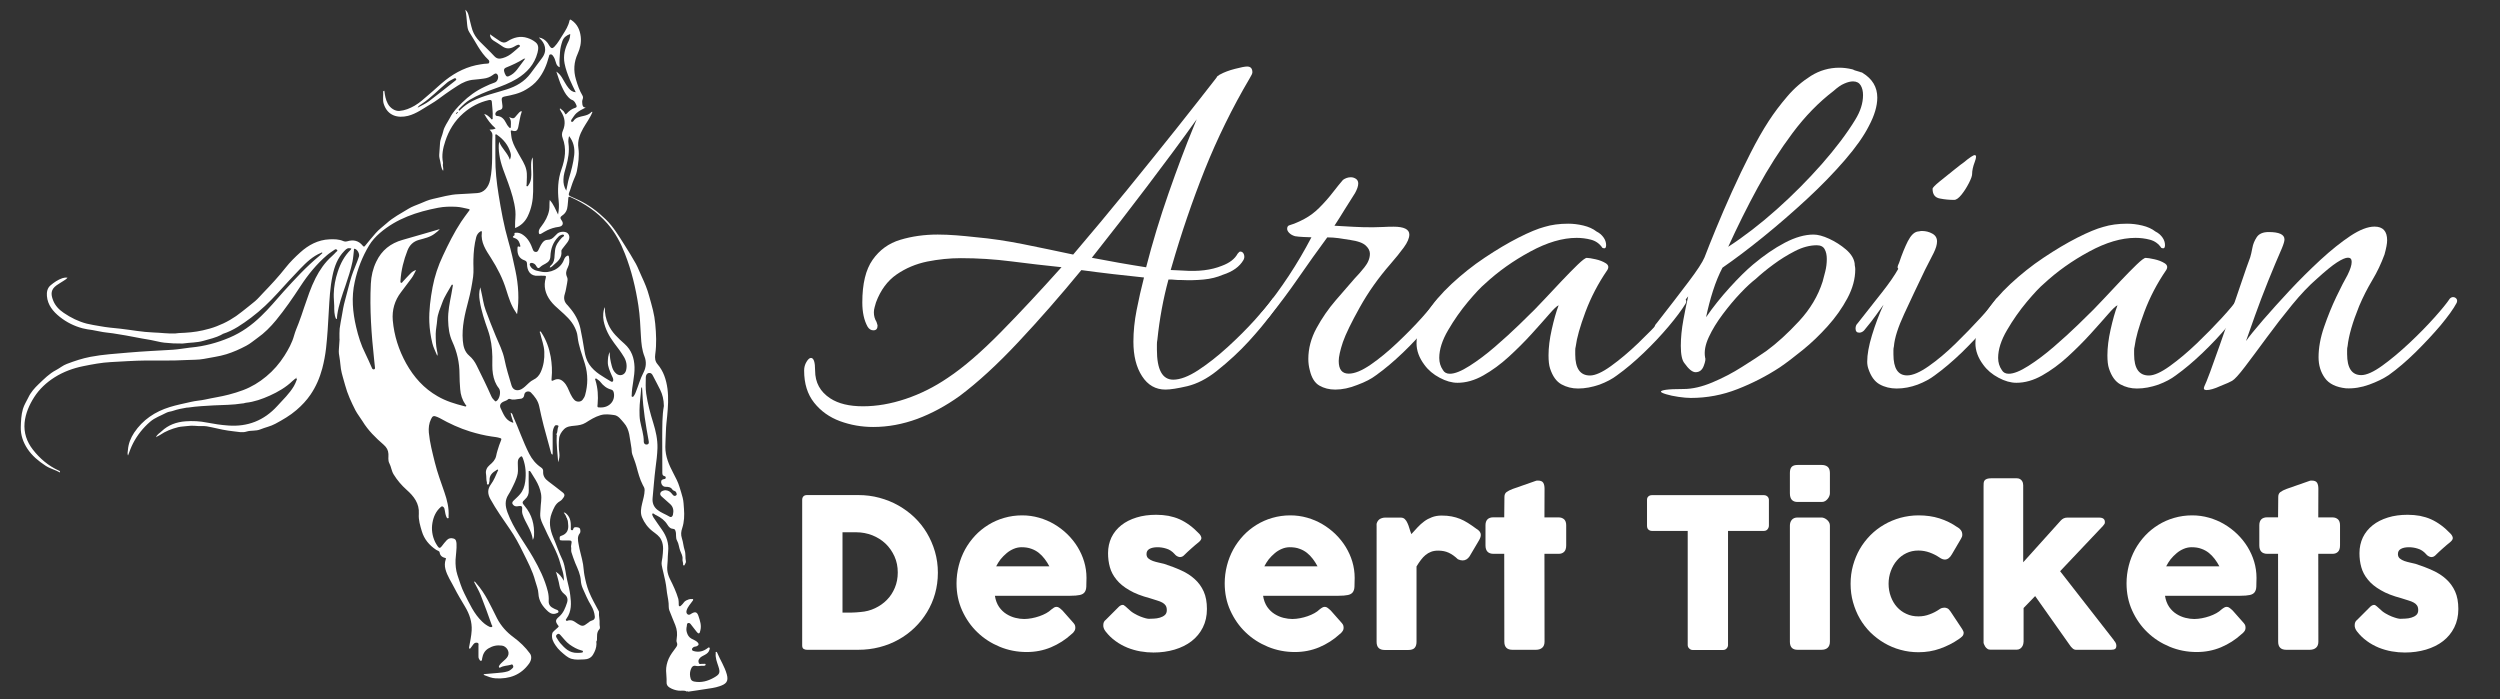
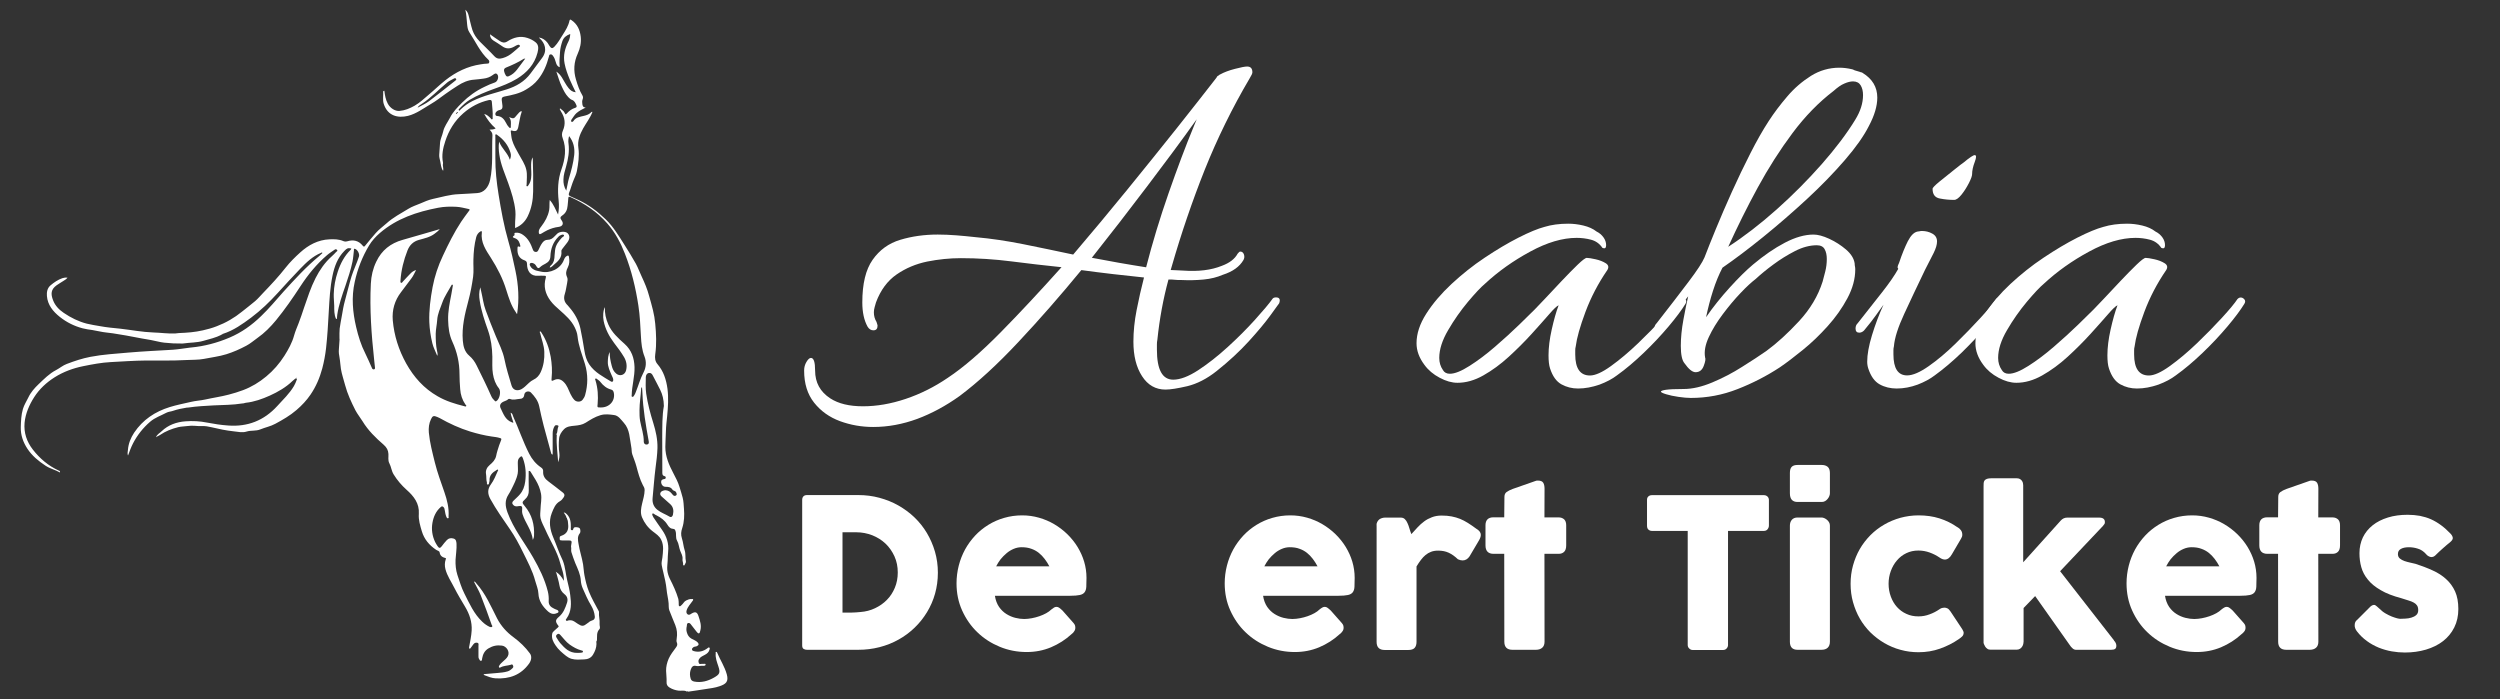
<svg xmlns="http://www.w3.org/2000/svg" version="1.1" id="Layer_1" x="0px" y="0px" viewBox="0 0 2573.9 720" style="enable-background:new 0 0 2573.9 720;" xml:space="preserve">
  <rect x="0" y="0" width="2573.9" height="720" fill="#333333" stroke="none" />
  <style type="text/css">
	.st0{enable-background:new    ;}
	.st1{fill:#FFFFFF;}
</style>
  <g class="st0">
    <path class="st1" d="M899,439.6c-11.9,0-23.3-2-34.2-6c-10.8-4-19.7-10.3-26.6-19c-6.9-8.7-10.3-19.7-10.3-33.1   c0-3.3,0.8-6.2,2.4-8.9c1.6-2.7,3.2-4.1,4.6-4.1c2.9,0,4.3,4.3,4.3,13c0,12.3,5.2,21.9,15.7,28.7c8.3,5.4,19.5,8.1,33.6,8.1   s28.7-2.5,43.9-7.6s29.6-12.3,43.4-21.7c16.3-10.8,34.4-26.5,54.5-46.9s40.9-42.8,62.6-67c-17.4-1.8-34.6-3.8-51.8-6   c-17.2-2.2-34.4-3.3-51.8-3.3c-11.6,0-23.1,1.2-34.7,3.5c-11.6,2.4-22.1,6.8-31.5,13.3s-16.5,16.1-21.2,28.7   c-0.4,1.4-0.8,3.1-1.4,4.9c-0.5,1.8-0.8,3.6-0.8,5.4c0,3.6,0.9,6.9,2.7,9.8c0.7,2.2,1.1,3.4,1.1,3.8c0,3.3-1.4,4.9-4.3,4.9   c-2.5,0-4.5-1.3-6-3.8c-3.6-6.5-5.4-14.8-5.4-24.9c0-19.2,3.5-33.8,10.6-43.9s16.5-17,28.5-20.6c11.9-3.6,24.8-5.4,38.5-5.4   c6.1,0,12.6,0.3,19.3,0.8s13.3,1.2,19.8,1.9c15.9,1.4,32.4,3.9,49.4,7.3c17,3.4,34,7,51,10.6c18.8-22,37.3-44.3,55.6-66.7   c18.3-22.4,35.3-43.7,51.3-63.7c15.9-20.1,29.5-37.3,40.7-51.8c0.4-1.1,1.1-1.8,2.2-2.2c0.7-0.7,1.3-1.1,1.6-1.1   c4-2.2,9-4.1,15.2-5.7c6.1-1.6,10.3-2.4,12.5-2.4c3.6,0,5.4,2,5.4,6c0,1.1-0.9,3.1-2.7,6c-18.1,30.7-33.5,62.2-46.4,94.4   c-12.8,32.2-24.1,65.3-33.9,99.3l-1.1,3.8c2.2,0,4.4,0.1,6.8,0.3c2.3,0.2,4.4,0.3,6.2,0.3c15.5,1.1,28.7-0.5,39.6-4.9   c7.9-2.9,13.4-7.1,16.3-12.5c1.1-1.4,2-2.2,2.7-2.2c1.8,0,3.1,1,3.8,3c0.7,2,0.5,3.9-0.5,5.7c-4,6.9-11,11.9-21.2,15.2   c-5.8,2.5-12.4,4.2-19.8,4.9c-7.4,0.7-15.1,0.9-23.1,0.5h-3.3l-6.5-0.5h-3.3c-5.4,19.9-9.2,40.5-11.4,61.8   c-0.4,1.8-0.5,3.5-0.5,5.2s0,3.3,0,5.2c0,20.6,5.6,30.9,16.8,30.9c7.2,0,15.8-3.3,25.8-9.8c9.9-6.5,20.1-14.5,30.4-23.9   s19.6-18.7,27.9-27.9c8.3-9.2,14.5-16.5,18.4-22c0.7-0.7,1.8-1.1,3.3-1.1c3.6,0,4.7,2,3.3,6c-0.7,1.1-3.8,5.3-9.2,12.7   c-5.4,7.4-12.8,16.3-22.2,26.6c-9.4,10.3-20.4,20.5-33.1,30.6c-10.1,8-20.2,13.1-30.1,15.5c-9.9,2.3-17.4,3.5-22.5,3.5   c-10.1,0-18.2-4.6-24.1-13.8c-6-9.2-8.9-21.1-8.9-35.5c0-10.5,1.1-21.3,3.3-32.5c2.2-11.2,4.7-22.4,7.6-33.6   c-10.5-1.1-21.2-2.3-32-3.5c-10.8-1.3-21.7-2.6-32.5-4.1c-21.7,26.4-43.3,51.1-64.8,74c-21.5,23-41.7,41.5-60.5,55.6   c-14.1,10.1-28.7,18-43.7,23.6C929.3,436.8,914.2,439.6,899,439.6z M1180,275.2c6.5-25.3,14.2-50.7,23.1-76.2s17.6-48.7,26.3-69.7   l2.7-6.5c-15.5,21.7-32.6,44.8-51.3,69.4c-18.6,24.6-37.5,49-56.7,73.2c9.4,1.8,18.8,3.5,28.2,5.2   C1161.7,272.2,1170.9,273.8,1180,275.2z" />
-     <path class="st1" d="M1374.7,401.1c-6.2,0-11.6-1.4-16.3-4.1c-4.7-2.7-8-7.9-9.8-15.5c-1.1-4-1.6-7.9-1.6-11.9   c0-10.8,2.8-21.4,8.4-31.7c5.6-10.3,12.2-19.9,19.8-28.7c7.6-8.9,14.1-16.4,19.5-22.5c2.9-2.9,6.2-6.7,10-11.4   c3.8-4.7,5.7-9.4,5.7-14.1c0-2.9-1.4-5.7-4.3-8.4s-8.1-4.6-15.7-5.7c-4.3-0.7-8.4-1.4-12.2-1.9c-3.8-0.5-7.7-0.8-11.7-0.8   c-10.1,13.7-20,27.6-29.6,41.5s-19.8,27.6-30.6,40.9c-2.5,2.5-4.7,3.8-6.5,3.8c-2.2,0-3.3-1.1-3.3-3.3c0-2.2,1.1-4.3,3.3-6.5   c19.5-23.9,36.3-49.4,50.4-76.5c-1.8,0-4.5-0.1-8.1-0.3s-6.5-0.4-8.7-0.8c-2.5-0.7-4.5-1.8-6-3.3c-1.4-1.4-2.2-2.9-2.2-4.3   c0-2.2,0.9-3.4,2.7-3.8c4.7-1.4,9.8-3.6,15.2-6.5c5.4-2.9,10.5-6.7,15.2-11.4c5.1-5.1,9.8-10.4,14.1-16c4.3-5.6,7.8-9.8,10.3-12.7   c2.5-1.8,5.2-2.7,8.1-2.7c1.8,0,3.5,0.5,5.2,1.6c1.6,1.1,2.4,2.7,2.4,4.9c0,2.5-1.1,5.8-3.3,9.8c-3.3,5.1-6.8,10.7-10.6,16.8   c-3.8,6.2-7.3,11.8-10.6,16.8c6.5,0.4,13,0.7,19.5,1.1c6.5,0.4,13.2,0.5,20.1,0.5c3.6,0,7.1-0.1,10.6-0.3c3.4-0.2,7-0.3,10.6-0.3   c10.8,0,16.3,2.7,16.3,8.1c0,3.6-1.9,8.1-5.7,13.3c-3.8,5.2-8.4,10.9-13.8,17.1c-12.3,14.1-22.8,28.9-31.5,44.5   s-14.5,27.5-17.4,35.8c-2.9,8.7-4.3,15.2-4.3,19.5c0,8.7,3.4,13,10.3,13c6.1,0,13.6-3.1,22.5-9.2s18-13.6,27.4-22.5   s17.9-17.5,25.5-26s13-14.9,16.3-19.3c0.7-1.1,1.8-1.6,3.3-1.6c1.4,0,2.7,0.6,3.8,1.9c1.1,1.3,1.1,2.8,0,4.6   c-4,6.2-9.8,13.8-17.4,23s-16.1,18.4-25.5,27.4s-18.6,16.8-27.7,23.3c-4.7,3.6-11.1,7-19.3,10   C1389.6,399.5,1381.9,401.1,1374.7,401.1z" />
    <path class="st1" d="M1624.7,400c-6.2,0-11.8-1.4-17.1-4.3c-5.2-2.9-9.1-8.3-11.7-16.3c-1.1-3.3-1.6-7.8-1.6-13.6   c0-7.9,1.1-16.8,3.3-26.6c2.2-9.8,4.5-18.1,7.1-24.9c-1.8,0.7-5.2,3.9-10,9.5c-4.9,5.6-10.8,12.3-17.9,20.1   c-7.1,7.8-14.8,15.5-23.3,23.3s-17.3,14.2-26.3,19.3c-9,5.1-17.9,7.6-26.6,7.6c-5.8,0-11.9-1.7-18.4-5.2   c-6.5-3.4-11.8-7.9-15.7-13.3c-5.4-7.2-8.1-14.6-8.1-22.2c0-9.8,3.3-19.9,10-30.4s15.4-20.7,26-30.6c10.7-9.9,22-19,34.2-27.1   c12.1-8.1,23.7-15,34.7-20.6s20-9.3,26.8-11.1c7.2-2.2,15.4-3.3,24.4-3.3c5.1,0,10.3,0.6,15.7,1.9c5.4,1.3,9.9,3.3,13.6,6.2   c2.9,1.4,5.2,3.4,7.1,6c1.8,2.5,2.7,5.2,2.7,8.1c0,2.9-1.3,3.8-3.8,2.7c-2.9-4.3-6.8-7.1-11.7-8.4c-4.9-1.3-9.9-1.9-14.9-1.9   c-14.5,0-30.4,4.7-47.7,14.1c-17.4,9.4-32.9,20.4-46.6,33.1c-4.3,3.6-10.2,9.9-17.6,18.7c-7.4,8.9-14.2,18.5-20.3,29   c-6.2,10.5-9.2,20.1-9.2,28.7c0,4.7,1.3,8.9,3.8,12.5c1.4,2.5,3.8,3.8,7.1,3.8c5.1,0,11.8-2.7,20.3-8.1s17.3-12,26.3-19.8   s17.3-15.3,24.7-22.5c7.4-7.2,12.7-12.5,16-15.7c1.8-1.8,5.3-5.5,10.6-11.1c5.2-5.6,10.9-11.7,17.1-18.2   c6.1-6.5,11.7-12.1,16.5-16.8c4.9-4.7,8-7.1,9.5-7.1c1.8,0,4.8,0.5,8.9,1.4c4.2,0.9,7.7,2.3,10.6,4.1c2.9,1.8,3.4,4.2,1.6,7.1   c-9.4,13.7-16.9,28.1-22.5,43.1s-8.9,26.8-10,35.5c-0.4,1.4-0.5,2.8-0.5,4.1c0,1.3,0,2.6,0,4.1c0,14.5,5.1,21.7,15.2,21.7   c5.4,0,12.7-3.3,21.7-9.8s18.3-14.3,27.7-23.3c9.4-9,18-17.8,25.8-26.3s13.1-14.9,16-19.3c1.1-1.1,2.2-1.6,3.3-1.6   c1.4,0,2.7,0.6,3.8,1.9c1.1,1.3,1.1,2.8,0,4.6c-4,6.5-9.8,14.3-17.4,23.3s-16.1,18.1-25.5,27.1s-18.6,16.8-27.7,23.3   c-4.7,3.6-10.7,6.8-17.9,9.5C1639.2,398.6,1631.9,400,1624.7,400z" />
    <path class="st1" d="M1740.8,409.7c-3.6,0-7.9-0.4-12.7-1.1c-4.9-0.7-9.1-1.6-12.7-2.7s-5.4-2-5.4-2.7s1.7-1.4,5.2-1.9   c3.4-0.5,9.5-0.8,18.2-0.8c9,0,18.9-2.3,29.6-6.8s20.9-9.8,30.6-16c9.8-6.1,18.1-11.6,24.9-16.3c10.8-7.9,22.1-18.2,33.6-30.6   c11.6-12.5,19.7-26.1,24.4-40.9c0.7-2.5,1.6-6,2.7-10.3s1.6-8.7,1.6-13c0-4-0.7-7.3-2.2-10c-1.4-2.7-4.2-4.1-8.1-4.1   c-7.2,0-14.7,2-22.5,6s-15.2,8.6-22.2,13.8c-7.1,5.2-13.1,10.2-18.2,14.9c-4.3,3.3-9.6,8.1-15.7,14.6c-6.2,6.5-12.2,13.7-18.2,21.7   s-10.8,15.8-14.4,23.6c-3.6,7.8-4.9,14.7-3.8,20.9c0.7,1.4,0.3,4.3-1.4,8.7c-1.6,4.3-4.4,6.5-8.4,6.5c-3.3,0-7.1-3.1-11.4-9.2   c-2.5-2.9-3.8-8.9-3.8-17.9c0-8.3,0.9-17.4,2.7-27.1c1.8-9.8,3.4-17.7,4.9-23.9c-3.6,4.3-6.8,8.9-9.5,13.8s-8.2,12-16.5,21.4   c-1.4,1.4-3.1,2.2-4.9,2.2c-2.5,0-3.8-1.4-3.8-4.3c0-2.2,0.7-4,2.2-5.4c13-16.6,23.9-30.8,32.8-42.6c8.9-11.7,14.4-20.2,16.5-25.2   c2.9-7.6,6.8-17.4,11.7-29.3c4.9-11.9,10.4-24.7,16.5-38.2c6.1-13.6,12.5-26.8,19-39.6s12.8-23.9,19-33.4   c5.4-8.3,11.7-16.7,19-25.2c7.2-8.5,15.4-15.5,24.4-21.2c9-5.6,18.8-8.4,29.3-8.4c4,0,8.3,0.5,13,1.6c0.4,0,1.3,0.4,2.7,1.1   l5.4,1.6c0.7,0.4,1.3,0.5,1.6,0.5c0.4,0,0.7,0.2,1.1,0.5c10.1,6.2,15.2,14.6,15.2,25.5c0,8.7-2.9,18.4-8.7,29.3   c-5.1,10.1-13.3,21.8-24.7,35c-11.4,13.2-24.4,26.6-39,40.1s-29.7,26.6-45,39c-15.4,12.5-29.4,23-42,31.7   c-3.6,6.9-6.9,14.8-9.8,23.9c-2.9,9-5.2,18.1-7.1,27.1c7.2-10.5,15.4-20.7,24.4-30.6s17-17.8,23.9-23.6   c11.2-9.4,22.1-16.9,32.8-22.5c10.7-5.6,20.5-8.4,29.6-8.4c4.3,0,9.7,1.4,16,4.3c6.3,2.9,12.1,6.6,17.4,11.1   c5.2,4.5,8.2,9.3,8.9,14.4c0,1.1,0.1,2.1,0.3,3c0.2,0.9,0.3,1.9,0.3,3c0,9.8-2.7,19.7-8.1,29.8c-5.4,10.1-12.2,19.7-20.3,28.7   c-8.1,9-16.6,17.2-25.5,24.4c-8.9,7.2-16.7,13.2-23.6,17.9c-13.7,9-28.3,16.5-43.7,22.5C1773.4,406.7,1757.4,409.7,1740.8,409.7z    M1779.3,254.1c16.6-10.8,33.3-23.7,49.9-38.5s32.1-30.4,46.4-46.6c14.3-16.3,25.8-31.5,34.4-45.6c5.4-8.7,8.1-17.2,8.1-25.5   c0-4-0.8-7.3-2.4-10s-4.3-4.1-7.9-4.1c-2.5,0-5.5,0.7-8.9,2.2c-3.4,1.4-7.1,4-11.1,7.6c-15.2,11.6-29.3,26-42.3,43.4   s-24.9,36.1-35.8,56.1C1798.8,213.1,1788.7,233.5,1779.3,254.1z" />
    <path class="st1" d="M1952.8,400c-6.5,0-12.4-1.4-17.6-4.3s-9.1-8.3-11.7-16.3c-0.4-1.1-0.6-2.2-0.8-3.3c-0.2-1.1-0.3-2.3-0.3-3.8   c0-7.2,1.6-16.3,4.9-27.1c3.3-10.8,7.2-21.3,11.9-31.5c-2.2,2.9-4.7,6.4-7.6,10.6s-7.1,9.5-12.5,16c-1.4,1.4-3.1,2.2-4.9,2.2   c-2.5,0-3.8-1.4-3.8-4.3c0-2.2,0.7-4,2.2-5.4c9.4-11.9,17.8-22.6,25.2-32c7.4-9.4,12.9-17.4,16.5-23.9c0-0.4-0.1-0.6-0.3-0.8   c-0.2-0.2-0.3-0.4-0.3-0.8c0-1.1,0.5-2.7,1.6-4.9c2.9-8.7,5.9-16,8.9-22c3.1-6,6.4-9.3,10-10c0.7,0,1.4-0.1,2.2-0.3   c0.7-0.2,1.4-0.3,2.2-0.3c4,0,7.6,0.9,10.8,2.7c3.3,1.8,4.9,4.5,4.9,8.1c0,3.3-1.2,7.2-3.5,11.9c-2.4,4.7-5.3,10.5-8.9,17.4   c-8,16.6-15.1,31.7-21.4,45.3c-6.3,13.6-9.9,24.7-10.6,33.4c-0.4,1.4-0.5,2.8-0.5,4.1c0,1.3,0,2.6,0,4.1c0,14.5,4.7,21.7,14.1,21.7   c5.8,0,13.2-3.2,22.2-9.5s18.3-14.1,27.7-23.3c9.4-9.2,18-18.1,25.8-26.6s13.1-14.9,16-19.3c1.1-1.1,2.2-1.6,3.3-1.6   c1.4,0,2.6,0.5,3.5,1.6s1,2.5,0.3,4.3c-3.3,6.2-8.8,13.8-16.5,23.1c-7.8,9.2-16.5,18.4-26,27.7c-9.6,9.2-18.9,17.1-27.9,23.6   c-4.7,3.6-10.6,6.8-17.6,9.5C1967.2,398.6,1960,400,1952.8,400z M2011.9,205.8c-4.7,0-9.6-0.4-14.6-1.4c-5.1-0.9-7.6-4.2-7.6-10   c0-1.1,2.4-3.6,7.3-7.6s9.9-8,15.2-12.2c5.2-4.2,8.4-6.6,9.5-7.3c6.1-5.1,9.9-7.6,11.4-7.6c1.8,0,1.8,2.4,0,7.1   c-1.8,4.7-2.7,8.9-2.7,12.5c0,1.8-1.1,4.9-3.3,9.2c-2.2,4.3-4.7,8.3-7.6,11.9C2016.6,204,2014.1,205.8,2011.9,205.8z" />
    <path class="st1" d="M2200.1,400c-6.2,0-11.8-1.4-17.1-4.3c-5.2-2.9-9.1-8.3-11.7-16.3c-1.1-3.3-1.6-7.8-1.6-13.6   c0-7.9,1.1-16.8,3.3-26.6c2.2-9.8,4.5-18.1,7.1-24.9c-1.8,0.7-5.2,3.9-10,9.5c-4.9,5.6-10.8,12.3-17.9,20.1   c-7.1,7.8-14.8,15.5-23.3,23.3s-17.3,14.2-26.3,19.3c-9,5.1-17.9,7.6-26.6,7.6c-5.8,0-11.9-1.7-18.4-5.2   c-6.5-3.4-11.8-7.9-15.7-13.3c-5.4-7.2-8.1-14.6-8.1-22.2c0-9.8,3.3-19.9,10-30.4c6.7-10.5,15.4-20.7,26-30.6   c10.7-9.9,22-19,34.2-27.1c12.1-8.1,23.7-15,34.7-20.6s20-9.3,26.8-11.1c7.2-2.2,15.4-3.3,24.4-3.3c5.1,0,10.3,0.6,15.7,1.9   c5.4,1.3,9.9,3.3,13.6,6.2c2.9,1.4,5.2,3.4,7.1,6c1.8,2.5,2.7,5.2,2.7,8.1c0,2.9-1.3,3.8-3.8,2.7c-2.9-4.3-6.8-7.1-11.7-8.4   c-4.9-1.3-9.9-1.9-14.9-1.9c-14.5,0-30.4,4.7-47.7,14.1c-17.4,9.4-32.9,20.4-46.6,33.1c-4.3,3.6-10.2,9.9-17.6,18.7   c-7.4,8.9-14.2,18.5-20.3,29c-6.2,10.5-9.2,20.1-9.2,28.7c0,4.7,1.3,8.9,3.8,12.5c1.4,2.5,3.8,3.8,7.1,3.8c5.1,0,11.8-2.7,20.3-8.1   s17.3-12,26.3-19.8s17.3-15.3,24.7-22.5s12.7-12.5,16-15.7c1.8-1.8,5.3-5.5,10.6-11.1c5.2-5.6,10.9-11.7,17.1-18.2   c6.1-6.5,11.7-12.1,16.5-16.8c4.9-4.7,8-7.1,9.5-7.1c1.8,0,4.8,0.5,8.9,1.4c4.2,0.9,7.7,2.3,10.6,4.1c2.9,1.8,3.4,4.2,1.6,7.1   c-9.4,13.7-16.9,28.1-22.5,43.1s-8.9,26.8-10,35.5c-0.4,1.4-0.5,2.8-0.5,4.1c0,1.3,0,2.6,0,4.1c0,14.5,5.1,21.7,15.2,21.7   c5.4,0,12.7-3.3,21.7-9.8s18.3-14.3,27.7-23.3s18-17.8,25.8-26.3s13.1-14.9,16-19.3c1.1-1.1,2.2-1.6,3.3-1.6c1.4,0,2.7,0.6,3.8,1.9   s1.1,2.8,0,4.6c-4,6.5-9.8,14.3-17.4,23.3c-7.6,9-16.1,18.1-25.5,27.1s-18.6,16.8-27.7,23.3c-4.7,3.6-10.7,6.8-17.9,9.5   C2214.6,398.6,2207.4,400,2200.1,400z" />
-     <path class="st1" d="M2271.7,401.6c-2.5,0-3.3-1.3-2.2-3.8c1.1-2.2,3.1-7.1,6-14.9s6.2-17.1,10-27.9s7.7-22.1,11.7-33.6   c4-11.6,7.7-22.4,11.1-32.5c3.4-10.1,6.2-18.1,8.4-23.9c0.7-2.2,1.4-5.3,2.2-9.5c0.7-4.2,2.3-7.9,4.6-11.4   c2.3-3.4,6.4-5.2,12.2-5.2c10.8,0,16.3,2.5,16.3,7.6c0,1.8-0.9,4.9-2.7,9.2c-4.3,9.8-9,21-14.1,33.6c-5.1,12.7-9.6,24.6-13.6,35.8   c-4,11.2-7.1,19.9-9.2,26c3.6-5.1,9.5-12.3,17.6-21.7c8.1-9.4,17.3-19.5,27.4-30.4c10.1-10.8,20.7-21.3,31.7-31.5   c11-10.1,21.3-18.3,30.9-24.7c9.6-6.3,17.8-9.5,24.7-9.5c8.7,0,13,4.7,13,14.1c0,3.3-0.9,8.1-2.7,14.6c-3.3,9-7.4,17.8-12.5,26.3   s-9.6,17.4-13.6,26.8c-6.9,17-10.8,30.7-11.9,41.2c-0.4,1.4-0.5,2.8-0.5,4.1c0,1.3,0,2.6,0,4.1c0,14.5,4.9,21.7,14.6,21.7   c5.4,0,12.7-3.3,21.7-9.8s18.3-14.3,27.9-23.3c9.6-9,18.2-17.8,25.8-26.3s12.8-14.9,15.7-19.3c1.1-1.1,2.2-1.6,3.3-1.6   c1.4,0,2.6,0.5,3.5,1.6s1,2.5,0.3,4.3c-3.3,6.2-8.8,13.8-16.5,23.1c-7.8,9.2-16.4,18.4-25.8,27.7c-9.4,9.2-18.6,17.1-27.7,23.6   c-5.4,3.6-12.1,6.9-20.1,9.8s-15.9,4.2-23.9,3.8c-10.1-1.1-17.4-4.6-21.7-10.6s-6.5-13.1-6.5-21.4c0-9.8,1.9-20.2,5.7-31.2   s8-21.4,12.7-31.2c4.7-9.8,8.5-17.2,11.4-22.2c2.9-5.8,4.3-10.3,4.3-13.6c0-2.9-1.3-4.3-3.8-4.3s-6.3,1.6-11.4,4.9   c-5.1,3.3-11.9,8.9-20.6,16.8c-8,6.9-16.5,15.8-25.5,26.8s-17.8,22.3-26.3,33.9s-15.9,21.5-22.2,29.8s-10.8,13.2-13.3,14.6   c-1.8,1.1-5.9,2.9-12.2,5.4C2279.8,400.3,2275,401.6,2271.7,401.6z" />
  </g>
  <g class="st0">
    <path class="st1" d="M965.6,589.6c0,7.6-1,14.8-2.9,21.6c-1.9,6.8-4.7,13.2-8.3,19.1c-3.6,5.9-7.8,11.2-12.8,16   c-5,4.8-10.5,8.9-16.5,12.2c-6,3.4-12.6,6-19.6,7.8c-7,1.8-14.3,2.7-21.8,2.7h-52.9c-1.3,0-2.4-0.3-3.4-0.9c-1-0.6-1.5-1.8-1.5-3.6   V514.7c0-1.5,0.4-2.7,1.2-3.6c0.8-0.9,2.1-1.4,3.7-1.4h52.9c7.5,0,14.7,0.9,21.7,2.8c7,1.9,13.5,4.5,19.5,7.9   c6,3.4,11.6,7.5,16.6,12.3c5,4.8,9.3,10.2,12.8,16.1c3.5,5.9,6.3,12.3,8.3,19.2C964.6,574.9,965.6,582.1,965.6,589.6z M867.4,548.2   v82.5h9c1.6,0,3.3-0.1,4.8-0.2c1.6-0.1,3.1-0.2,4.7-0.4c5.4-0.4,10.4-1.7,15-3.9c4.6-2.2,8.7-5,12.2-8.6c3.5-3.5,6.2-7.7,8.2-12.5   c2-4.8,3-10,3-15.7c0-6-1.1-11.5-3.4-16.6c-2.3-5-5.3-9.4-9.2-13.1c-3.9-3.7-8.4-6.5-13.6-8.6c-5.2-2-10.7-3.1-16.6-3.1H867.4z" />
    <path class="st1" d="M1103.3,652.8c-6.3,5.8-13.4,10.3-21.2,13.6c-7.9,3.3-16.2,4.9-25,4.9c-9.8,0-19.1-1.8-27.8-5.4   c-8.7-3.6-16.4-8.5-23-14.9c-6.6-6.3-11.8-13.8-15.7-22.4c-3.9-8.6-5.8-17.9-5.8-28c0-6.3,0.8-12.4,2.3-18.3   c1.5-5.9,3.7-11.4,6.5-16.6c2.8-5.1,6.3-9.9,10.3-14.2c4-4.3,8.6-8,13.6-11.1c5-3.1,10.4-5.5,16.3-7.2c5.9-1.7,12-2.6,18.6-2.6   c5.9,0,11.7,0.8,17.3,2.4c5.6,1.6,10.8,3.8,15.7,6.7c4.9,2.9,9.4,6.3,13.5,10.3c4.1,4,7.6,8.4,10.5,13.1c2.9,4.8,5.2,9.8,6.8,15.2   c1.6,5.4,2.4,11,2.4,16.7c0,3.7-0.1,6.8-0.2,9.1c-0.1,2.4-0.7,4.2-1.7,5.6c-1,1.4-2.7,2.4-5,2.9c-2.3,0.5-5.7,0.8-10.2,0.8h-77.2   c0.7,4.6,2.2,8.4,4.3,11.5c2.2,3.1,4.7,5.5,7.6,7.3c2.9,1.8,5.9,3.1,9.1,3.9c3.2,0.8,6.3,1.2,9.1,1.2c2.6,0,5.2-0.3,7.9-0.8   c2.7-0.5,5.3-1.2,7.9-2.1c2.5-0.9,4.9-1.9,7-3.1c2.1-1.2,3.8-2.4,5.1-3.7c1.1-0.9,2.1-1.6,2.9-2.1c0.8-0.5,1.7-0.7,2.6-0.7   c0.9,0,1.9,0.3,2.8,1s2.1,1.6,3.3,2.8l11.4,12.9c0.8,0.9,1.3,1.8,1.5,2.5c0.2,0.8,0.3,1.5,0.3,2.3c0,1.4-0.4,2.7-1.2,3.7   C1105.3,651.1,1104.4,652,1103.3,652.8z M1051.7,563.4c-2.8,0-5.5,0.6-8.1,1.7c-2.6,1.1-5.1,2.6-7.3,4.5c-2.3,1.9-4.3,4-6.2,6.3   c-1.8,2.4-3.3,4.8-4.5,7.2h54.8c-1.5-2.8-3.1-5.4-4.9-7.7c-1.8-2.4-3.8-4.4-6-6.2c-2.3-1.8-4.8-3.2-7.7-4.2   C1058.9,563.9,1055.6,563.4,1051.7,563.4z" />
-     <path class="st1" d="M1161.4,626.7c1.9,1.9,4,3.6,6.3,4.9c2.3,1.3,4.4,2.4,6.5,3.2c2.1,0.8,3.9,1.4,5.5,1.8   c1.6,0.4,2.6,0.5,3.2,0.5c1.4,0,3.1-0.1,5.2-0.2c2.1-0.1,4.1-0.4,6.1-1s3.6-1.4,5-2.6c1.4-1.2,2.1-2.9,2.1-5.1c0-2-0.4-3.6-1.2-4.8   c-0.8-1.2-1.9-2.2-3.4-3c-1.5-0.8-3.3-1.6-5.5-2.2c-2.2-0.6-4.6-1.4-7.3-2.3c-8.6-2.3-15.7-5-21.2-8.3c-5.6-3.2-10-6.8-13.2-10.8   c-3.3-4-5.5-8.2-6.8-12.8c-1.3-4.6-1.9-9.4-1.9-14.5c0-5.9,1.2-11.3,3.5-16.2c2.4-4.9,5.7-9,10.1-12.5c4.4-3.5,9.6-6.1,15.7-8   c6.1-1.9,12.8-2.8,20.3-2.8c4.5,0,8.7,0.4,12.7,1.1c3.9,0.8,7.7,1.9,11.3,3.5c3.6,1.6,7.1,3.7,10.5,6.2c3.4,2.5,6.8,5.6,10.1,9.1   c1.2,1.4,1.8,2.8,1.9,4c0,1.3-0.8,2.6-2.4,4c-2.8,2.3-5.5,4.5-8,6.8c-2.5,2.2-5.2,4.7-7.9,7.4c-0.9,0.7-1.7,1.2-2.6,1.3   c-0.9,0.2-1.7,0.2-2.5-0.1c-0.8-0.2-1.5-0.6-2.3-1.1c-0.7-0.5-1.4-1.1-1.9-1.8c-2.5-2.8-5.4-4.7-8.6-5.6c-3.2-1-6.2-1.4-9-1.4   c-3.5,0-6.3,0.6-8.4,1.8c-2.1,1.2-3,3.1-2.9,5.6c0.1,1.9,0.8,3.3,2.1,4.3c1.3,1,2.8,1.9,4.6,2.5c1.8,0.6,3.8,1.2,5.8,1.6   c2,0.4,3.9,0.8,5.6,1.3c6.4,2.1,12.3,4.3,17.7,6.8c5.4,2.4,10,5.4,13.9,9c3.9,3.5,7,7.8,9.2,12.7c2.2,4.9,3.3,10.9,3.3,18   s-1.4,13.4-4.2,19c-2.8,5.6-6.7,10.3-11.6,14.1c-4.9,3.8-10.8,6.7-17.5,8.7c-6.8,2-14,3-21.8,3c-4.4,0-8.9-0.4-13.5-1.2   c-4.6-0.8-9-2.1-13.3-3.8c-4.3-1.8-8.4-4-12.2-6.8c-3.9-2.8-7.3-6.1-10.3-10c-0.8-1-1.4-2.1-1.8-3.2c-0.4-1.1-0.6-2.2-0.5-3.3   c0-1.1,0.2-2.1,0.6-3c0.4-0.9,1-1.7,1.9-2.3l13.8-13.8c1.7-1.4,3.2-1.9,4.6-1.5C1157.7,623.5,1159.4,624.7,1161.4,626.7z" />
    <path class="st1" d="M1379.4,652.8c-6.3,5.8-13.4,10.3-21.2,13.6c-7.9,3.3-16.2,4.9-25,4.9c-9.8,0-19.1-1.8-27.8-5.4   c-8.7-3.6-16.4-8.5-23-14.9c-6.6-6.3-11.8-13.8-15.7-22.4c-3.9-8.6-5.8-17.9-5.8-28c0-6.3,0.8-12.4,2.3-18.3   c1.5-5.9,3.7-11.4,6.5-16.6c2.8-5.1,6.3-9.9,10.3-14.2c4-4.3,8.6-8,13.6-11.1c5-3.1,10.4-5.5,16.3-7.2c5.9-1.7,12-2.6,18.6-2.6   c5.9,0,11.7,0.8,17.3,2.4c5.6,1.6,10.8,3.8,15.7,6.7c4.9,2.9,9.4,6.3,13.5,10.3c4.1,4,7.6,8.4,10.5,13.1c2.9,4.8,5.2,9.8,6.8,15.2   c1.6,5.4,2.4,11,2.4,16.7c0,3.7-0.1,6.8-0.2,9.1c-0.1,2.4-0.7,4.2-1.7,5.6c-1,1.4-2.7,2.4-5,2.9c-2.3,0.5-5.7,0.8-10.2,0.8h-77.2   c0.7,4.6,2.2,8.4,4.3,11.5c2.2,3.1,4.7,5.5,7.6,7.3c2.9,1.8,5.9,3.1,9.1,3.9c3.2,0.8,6.3,1.2,9.1,1.2c2.6,0,5.2-0.3,7.9-0.8   c2.7-0.5,5.3-1.2,7.9-2.1c2.5-0.9,4.9-1.9,7-3.1c2.1-1.2,3.8-2.4,5.1-3.7c1.1-0.9,2.1-1.6,3-2.1c0.8-0.5,1.7-0.7,2.6-0.7   c0.9,0,1.9,0.3,2.8,1s2.1,1.6,3.3,2.8l11.4,12.9c0.8,0.9,1.3,1.8,1.5,2.5c0.2,0.8,0.3,1.5,0.3,2.3c0,1.4-0.4,2.7-1.2,3.7   C1381.4,651.1,1380.5,652,1379.4,652.8z M1327.8,563.4c-2.8,0-5.5,0.6-8.1,1.7c-2.6,1.1-5.1,2.6-7.3,4.5c-2.3,1.9-4.3,4-6.2,6.3   c-1.8,2.4-3.3,4.8-4.5,7.2h54.8c-1.5-2.8-3.1-5.4-4.9-7.7c-1.8-2.4-3.8-4.4-6-6.2c-2.3-1.8-4.8-3.2-7.7-4.2   C1335.1,563.9,1331.7,563.4,1327.8,563.4z" />
    <path class="st1" d="M1417.2,540.8c0-1.4,0.2-2.5,0.8-3.5c0.5-1,1.2-1.8,2-2.5c0.8-0.6,1.8-1.1,2.8-1.4c1-0.3,2.1-0.5,3.1-0.5h16.2   c1.8,0,3.2,0.5,4.3,1.6c1.1,1.1,2,2.4,2.7,4.1c0.8,1.6,1.4,3.5,2,5.5c0.6,2,1.2,3.9,2,5.8c2.1-2.4,4.3-4.7,6.4-7   c2.1-2.3,4.4-4.3,6.8-6.1c2.4-1.8,5.1-3.2,8-4.3c2.9-1.1,6.2-1.7,9.9-1.7c3.9,0,7.3,0.3,10.4,0.9c3,0.6,5.9,1.4,8.6,2.5   c2.7,1.1,5.4,2.5,8.1,4.2c2.7,1.7,5.6,3.7,8.7,6c3.1,1.8,4.6,3.9,4.6,6.3c0,1.6-0.6,3.4-1.8,5.5l-9.8,16.6   c-1.9,2.8-4.3,4.2-7.2,4.2c-1.4,0-3-0.4-4.8-1.2c-3.1-3-6.2-5.2-9.4-6.7c-3.2-1.5-6.8-2.2-10.9-2.2c-2.8,0-5.2,0.4-7.3,1.2   c-2.1,0.8-4,1.9-5.7,3.3c-1.7,1.4-3.3,3.1-4.8,5.1c-1.5,2-3,4.2-4.5,6.7v77.7c0,2.7-0.7,4.8-2,6.2c-1.3,1.4-3.5,2.1-6.6,2.1h-24.1   c-5.6,0-8.4-2.8-8.4-8.3V540.8z" />
    <path class="st1" d="M1548.9,511.6c0-2.2,0.7-3.9,2.2-5c1.5-1.1,3.6-2.2,6.3-3.2l24.3-8.5c0.4-0.1,0.7-0.1,1-0.1c0.3,0,0.6,0,0.9,0   c2.6,0,4.4,0.8,5.3,2.3c0.9,1.5,1.3,3.6,1.3,6.1l-0.1,29.5h14.7c2.3,0,4.1,0.7,5.6,2c1.4,1.4,2.1,3.4,2.1,6.1v20.7   c0,3-0.7,5.2-2.1,6.6c-1.4,1.4-3.3,2.1-5.6,2.1h-14.7l0.1,90.5c0,2.7-0.8,4.8-2.4,6.2c-1.6,1.4-3.8,2.1-6.5,2.1h-24.2   c-5.5,0-8.3-2.8-8.3-8.3l-0.1-90.5h-11c-5.5,0-8.3-2.9-8.3-8.7v-20.7c0-5.4,2.8-8.2,8.3-8.2h11L1548.9,511.6z" />
    <path class="st1" d="M1695.7,514.5c0-1.4,0.5-2.6,1.4-3.4c1-0.9,2.2-1.3,3.6-1.3h115.4c1.3,0,2.4,0.4,3.4,1.2c1,0.8,1.6,2,1.7,3.5   v26.6c0,1.3-0.4,2.5-1.3,3.7c-0.9,1.2-2.2,1.8-3.8,1.8h-37v117.5c0,1.3-0.5,2.5-1.4,3.5c-0.9,1-2.1,1.6-3.6,1.6h-31.5   c-1.2,0-2.4-0.5-3.4-1.5c-1.1-1-1.6-2.2-1.6-3.6V546.6h-36.9c-1.4,0-2.6-0.5-3.6-1.4c-1-0.9-1.4-2.3-1.4-4.1V514.5z" />
    <path class="st1" d="M1842.8,487c0-3,0.6-5.1,1.9-6.4c1.3-1.3,3.3-1.9,6-1.9h24.9c2.5,0,4.5,0.6,6.1,1.9c1.5,1.3,2.3,3.4,2.3,6.4   v20.9c0,0.9-0.2,1.8-0.6,2.8c-0.4,1-0.9,2-1.7,2.9c-0.7,0.9-1.6,1.7-2.6,2.3c-1,0.6-2.2,0.9-3.5,0.9h-24.9c-5.3,0-7.9-3-7.9-8.9   V487z M1842.8,541.2c0-2.3,0.6-4.3,1.9-5.9c1.3-1.6,3.3-2.5,6-2.5h24.6c0.9,0,1.8,0.2,2.8,0.6c1,0.4,1.9,1,2.8,1.7s1.6,1.6,2.2,2.6   c0.6,1,0.9,2.1,0.9,3.4v119.6c0,2.7-0.8,4.8-2.3,6.2c-1.5,1.4-3.6,2.1-6.4,2.1h-24.6c-5.3,0-7.9-2.8-7.9-8.3V541.2z" />
    <path class="st1" d="M1996.9,627.2c1-0.7,1.9-1.2,2.8-1.3c0.9-0.2,1.6-0.3,2.1-0.3c1.2,0,2.3,0.3,3.3,0.8c1,0.5,2,1.6,3.1,3.2   l12,18.1c0.4,0.6,0.7,1.2,1,1.9c0.3,0.7,0.5,1.3,0.5,1.7c0,1.6-0.5,3-1.6,4c-1,1-2.2,1.9-3.4,2.7c-5.9,4.1-12.3,7.3-19.3,9.8   c-7,2.5-14.4,3.7-22.2,3.7c-6.4,0-12.6-0.8-18.6-2.5c-6-1.6-11.5-4-16.7-7c-5.1-3-9.9-6.7-14.2-10.9c-4.3-4.3-7.9-9-10.9-14.2   c-3-5.2-5.3-10.9-7-16.9c-1.7-6-2.5-12.4-2.5-18.9c0-6.6,0.8-12.9,2.5-19c1.7-6.1,4-11.7,7-16.9c3-5.2,6.7-9.9,10.9-14.2   c4.3-4.3,9-7.9,14.2-10.9c5.1-3,10.7-5.3,16.7-7c6-1.6,12.2-2.5,18.6-2.5c7.8,0,15,1,21.6,3.1c6.6,2.1,12.8,5.1,18.6,9.2l-0.3-0.3   c1.6,0.9,2.8,2,3.8,3.3c0.9,1.3,1.4,2.8,1.4,4.7c0,1.3-0.4,2.6-1.3,4l-9.5,16.2c-2,3.5-4.4,5.3-7.3,5.3c-0.6,0-1.4-0.2-2.4-0.5   c-0.9-0.3-2-0.9-3.1-1.7c-3.1-2.1-6.5-3.8-10.1-5.1c-3.6-1.3-7.5-2-11.5-2c-4.5,0-8.7,0.9-12.4,2.7c-3.8,1.8-7,4.3-9.7,7.5   c-2.7,3.1-4.8,6.8-6.3,10.9c-1.5,4.1-2.3,8.5-2.3,13.1c0,4.7,0.8,9.1,2.3,13.2c1.5,4.1,3.6,7.7,6.3,10.7c2.7,3,5.9,5.4,9.7,7.1   c3.8,1.8,7.9,2.6,12.4,2.6c4.1,0,7.9-0.7,11.5-2.1C1990.3,631.2,1993.7,629.4,1996.9,627.2z" />
    <path class="st1" d="M2042.2,500.6c0-1.2,0-2.3,0.1-3.3c0.1-1,0.4-1.9,0.9-2.6c0.5-0.7,1.4-1.3,2.5-1.7c1.1-0.4,2.8-0.6,4.8-0.6   h25.6c1.4,0,2.5,0.2,3.4,0.7c0.9,0.5,1.6,1.1,2.1,1.8c0.5,0.7,0.9,1.5,1.1,2.3c0.2,0.8,0.3,1.6,0.3,2.3v79.4l38.6-42.9   c1.9-2.1,4.1-3.1,6.7-3.1h32.9c3.9,0,5.9,1.5,5.9,4.6c0,0.8-0.1,1.4-0.4,1.9c-0.3,0.5-0.8,1.2-1.6,2.1l-44.1,46.6l55.5,71.2h-0.2   c0.9,0.9,1.6,1.9,2,2.8c0.4,1,0.6,1.8,0.6,2.6c0,1.6-0.4,2.8-1.3,3.4c-0.9,0.6-2.2,0.9-4,0.9h-36.3c-1.2,0-2.4-0.5-3.4-1.4   c-1.1-0.9-2.3-2.3-3.5-4.2l-35.1-49.7l-11.9,12.3v34.6c0,0.6-0.1,1.3-0.3,2.3c-0.2,0.9-0.5,1.8-1.1,2.7c-0.5,0.9-1.3,1.7-2.2,2.3   c-0.9,0.6-2.1,1-3.6,1h-26.9c-1.3,0-2.4-0.3-3.3-1c-0.9-0.7-1.7-1.4-2.2-2.3s-0.9-1.7-1.2-2.4c-0.3-0.8-0.4-1.2-0.4-1.3V500.6z" />
    <path class="st1" d="M2307.9,652.8c-6.3,5.8-13.4,10.3-21.2,13.6c-7.9,3.3-16.2,4.9-25,4.9c-9.8,0-19.1-1.8-27.8-5.4   c-8.7-3.6-16.4-8.5-23-14.9c-6.6-6.3-11.8-13.8-15.7-22.4c-3.9-8.6-5.8-17.9-5.8-28c0-6.3,0.8-12.4,2.3-18.3   c1.5-5.9,3.7-11.4,6.5-16.6c2.8-5.1,6.3-9.9,10.3-14.2c4-4.3,8.6-8,13.6-11.1c5-3.1,10.4-5.5,16.3-7.2c5.9-1.7,12-2.6,18.6-2.6   c5.9,0,11.7,0.8,17.3,2.4c5.6,1.6,10.8,3.8,15.7,6.7c4.9,2.9,9.4,6.3,13.5,10.3c4.1,4,7.6,8.4,10.5,13.1c2.9,4.8,5.2,9.8,6.8,15.2   c1.6,5.4,2.4,11,2.4,16.7c0,3.7-0.1,6.8-0.2,9.1c-0.1,2.4-0.7,4.2-1.7,5.6c-1,1.4-2.7,2.4-5,2.9c-2.3,0.5-5.7,0.8-10.2,0.8H2229   c0.7,4.6,2.2,8.4,4.3,11.5c2.2,3.1,4.7,5.5,7.6,7.3c2.9,1.8,5.9,3.1,9.1,3.9c3.2,0.8,6.3,1.2,9.1,1.2c2.6,0,5.2-0.3,7.9-0.8   c2.7-0.5,5.3-1.2,7.9-2.1c2.5-0.9,4.9-1.9,7-3.1c2.1-1.2,3.8-2.4,5.1-3.7c1.1-0.9,2.1-1.6,3-2.1c0.8-0.5,1.7-0.7,2.6-0.7   c0.9,0,1.9,0.3,2.8,1s2.1,1.6,3.3,2.8l11.4,12.9c0.8,0.9,1.3,1.8,1.5,2.5c0.2,0.8,0.3,1.5,0.3,2.3c0,1.4-0.4,2.7-1.2,3.7   C2309.9,651.1,2309,652,2307.9,652.8z M2256.3,563.4c-2.8,0-5.5,0.6-8.1,1.7c-2.6,1.1-5.1,2.6-7.3,4.5c-2.3,1.9-4.3,4-6.2,6.3   c-1.8,2.4-3.3,4.8-4.5,7.2h54.8c-1.5-2.8-3.1-5.4-4.9-7.7c-1.8-2.4-3.8-4.4-6-6.2c-2.3-1.8-4.8-3.2-7.7-4.2   C2263.6,563.9,2260.2,563.4,2256.3,563.4z" />
    <path class="st1" d="M2345.6,511.6c0-2.2,0.7-3.9,2.2-5c1.5-1.1,3.6-2.2,6.3-3.2l24.3-8.5c0.4-0.1,0.7-0.1,1-0.1c0.3,0,0.6,0,0.9,0   c2.6,0,4.4,0.8,5.3,2.3c0.9,1.5,1.3,3.6,1.3,6.1l-0.1,29.5h14.7c2.3,0,4.1,0.7,5.6,2c1.4,1.4,2.1,3.4,2.1,6.1v20.7   c0,3-0.7,5.2-2.1,6.6c-1.4,1.4-3.3,2.1-5.6,2.1h-14.7l0.1,90.5c0,2.7-0.8,4.8-2.4,6.2c-1.6,1.4-3.8,2.1-6.5,2.1h-24.2   c-5.5,0-8.3-2.8-8.3-8.3l-0.1-90.5h-11c-5.5,0-8.3-2.9-8.3-8.7v-20.7c0-5.4,2.8-8.2,8.3-8.2h11L2345.6,511.6z" />
    <path class="st1" d="M2449.8,626.7c1.9,1.9,4,3.6,6.3,4.9c2.3,1.3,4.4,2.4,6.5,3.2c2.1,0.8,3.9,1.4,5.5,1.8   c1.6,0.4,2.6,0.5,3.2,0.5c1.4,0,3.1-0.1,5.2-0.2c2.1-0.1,4.1-0.4,6.1-1s3.6-1.4,5-2.6c1.4-1.2,2.1-2.9,2.1-5.1c0-2-0.4-3.6-1.2-4.8   c-0.8-1.2-1.9-2.2-3.4-3c-1.5-0.8-3.3-1.6-5.5-2.2c-2.2-0.6-4.6-1.4-7.3-2.3c-8.6-2.3-15.7-5-21.2-8.3c-5.6-3.2-10-6.8-13.2-10.8   c-3.3-4-5.5-8.2-6.8-12.8c-1.3-4.6-1.9-9.4-1.9-14.5c0-5.9,1.2-11.3,3.5-16.2c2.4-4.9,5.7-9,10.1-12.5c4.4-3.5,9.6-6.1,15.7-8   c6.1-1.9,12.8-2.8,20.3-2.8c4.5,0,8.7,0.4,12.7,1.1c3.9,0.8,7.7,1.9,11.3,3.5c3.6,1.6,7.1,3.7,10.5,6.2c3.4,2.5,6.8,5.6,10.1,9.1   c1.2,1.4,1.8,2.8,1.9,4c0,1.3-0.8,2.6-2.4,4c-2.8,2.3-5.5,4.5-8,6.8c-2.5,2.2-5.2,4.7-7.9,7.4c-0.9,0.7-1.7,1.2-2.6,1.3   c-0.9,0.2-1.7,0.2-2.5-0.1c-0.8-0.2-1.5-0.6-2.3-1.1c-0.7-0.5-1.4-1.1-1.9-1.8c-2.5-2.8-5.4-4.7-8.6-5.6c-3.2-1-6.2-1.4-9-1.4   c-3.5,0-6.3,0.6-8.4,1.8c-2.1,1.2-3,3.1-2.9,5.6c0.1,1.9,0.8,3.3,2.1,4.3c1.3,1,2.8,1.9,4.6,2.5c1.8,0.6,3.8,1.2,5.8,1.6   c2,0.4,3.9,0.8,5.6,1.3c6.4,2.1,12.3,4.3,17.7,6.8c5.4,2.4,10,5.4,13.9,9c3.9,3.5,7,7.8,9.2,12.7c2.2,4.9,3.3,10.9,3.3,18   s-1.4,13.4-4.2,19c-2.8,5.6-6.7,10.3-11.6,14.1c-4.9,3.8-10.8,6.7-17.5,8.7c-6.8,2-14,3-21.8,3c-4.4,0-8.9-0.4-13.5-1.2   c-4.6-0.8-9-2.1-13.3-3.8c-4.3-1.8-8.4-4-12.2-6.8c-3.9-2.8-7.3-6.1-10.3-10c-0.8-1-1.4-2.1-1.8-3.2c-0.4-1.1-0.6-2.2-0.5-3.3   c0-1.1,0.2-2.1,0.6-3c0.4-0.9,1-1.7,1.9-2.3l13.8-13.8c1.7-1.4,3.2-1.9,4.6-1.5C2446.1,623.5,2447.8,624.7,2449.8,626.7z" />
  </g>
  <g id="ylFJmI_00000148659261823879871140000006061296867482631326_">
    <g>
      <path class="st1" d="M572.1,446.9c1.4,0,1.4-1.3,1.6-2.1c0.4-1.9,0.3-3.8,1.2-5.6c0.4-0.8-0.4-1.3-1-1.3c-1-0.2-2.2-0.4-2.9,0.8    c-1.4,2.3-2,4.9-2,7.6c0,7.2,0,14.5,0,21.7c-1.4-0.1-1.6-1.5-1.8-2.3c-2.6-9.2-5.1-18.4-7.5-27.6c-1.7-6.6-3.2-13.3-4.6-20    c-1.2-5.6-4.6-10-8.5-14c-1.1-1.1-2.8-1.3-4.2-0.9c-1.7,0.5-2.6,2.1-2.7,3.6c-0.3,2.6-2.2,3.8-4.1,3.8c-3.5,0.2-6.9,1.6-10.4,0.2    c-0.6-0.2-1.5-0.3-2.1,0.3c-1.3,1.3-3.1,1.6-4.7,2.4c-3.2,1.5-4.4,3.9-2.9,6.9c2.7,5.5,4.7,11.8,11.3,14.3c0.3,0.1,0.7,0.3,1,0.4    c0.2,0.1,0.4,0,0.8,0c-0.9-3.3-2.4-6.5-2.9-10.2c2.2,0.8,2.1,2.7,2.7,4c5.7,12.6,10.1,25.8,16.4,38.2c3,5.8,6.9,10.6,12.3,14.2    c1.6,1.1,2.2,2.3,2.1,4.1c-0.3,4.6,1.9,7.7,5.5,10.3c5.1,3.7,9.9,7.7,14.9,11.5c1.6,1.3,2.1,2.8,0.8,4.7c-1.1,1.7-2.3,3.2-3.9,4.1    c-4.8,2.7-6.5,7.5-8.4,12.2c-3.4,8.7-1.9,17,1.6,25.3c3.2,7.5,5.7,15.3,9.3,22.7c0.2,0.4,0.3,0.7,0.5,1.1    c2.6,6.7,2.9,13.9,4.6,20.7c1.2,4.8,2.4,9.7,3,14.7c1.1,8.3,1.5,16.7-3.8,24.1c-0.3,0.5-1.3,1.2-0.4,2.1c0.7,0.8,1.3,0.1,2-0.1    c2.3-0.5,4.4-0.2,6.3,1c1.3,0.8,2.6,1.7,3.9,2.6c4,2.6,5.7,2.5,9.4-0.5c1.6-1.2,3.1-2.6,5.1-3.1c2.2-0.6,3-2.1,2.8-4.1    c-0.4-4.1-1.7-7.8-3.9-11.5c-3.4-5.5-5.9-11.6-8.6-17.6c-1.1-2.6-1.7-5.1-1.9-7.9c-0.4-6.4-3.2-12.1-5.7-17.9    c-1.5-3.7-2.8-7.5-4-11.3c-0.6-1.8,0.2-3.8-0.4-5.7c0-0.4,0-0.7,0.1-1.1c1-5.3,1-5.3-4.4-5.3c-1.6,0-3.3,0.1-4.9,0    c-0.9-0.1-2.4,0.1-2.4-1.1c0-1.2-0.6-3,1.4-3.6c6.1-1.9,8-6.3,7.2-12.3c-0.2-1.8-0.1-3.6-1.1-5.2c0-0.4,0-0.9-0.5-1.1    c-0.5-2.1-1.7-3.7-2.9-5.4l0,0c1.3-0.1,2.1,0.6,3,1.5c4.1,3.9,4.4,8.9,4.3,14c0,1.1-0.5,2.4,1,2.7c1.3,0.2,1.4-0.7,1.7-1.8    c0.4-1.4,2-1.4,3.2-1.3c1.5,0.2,3.3,0.3,3.7,2.1c0.3,1.4,0.5,3.1-0.4,4.2c-2.7,3.4-1.9,7-1.3,10.7c1.1,7.1,3.5,14,4.7,21.2    c0.6,3.7,0.7,7.5,1.4,11.2c1.1,5.7,2.4,11.3,4.6,16.8c2.8,7,6.6,13.5,10.1,20.1c0.2,0.3,0.3,0.7,0.3,1c-0.4,4.1,1,8.1,0.6,12.3    c-0.2,1.8,1.1,4-0.2,5.4c-3.2,3.4-2.2,7.5-2.5,11.5c-1.1,1.1-0.4,2.5-0.5,3.8c-0.1,3.9-1.5,7.5-3.5,10.8c-2.1,3.6-5.5,4.9-9.3,5    c-4.3,0.2-8.7,0.6-12.9-0.6c-2-0.6-4-1.7-5.6-3c-4-3.2-8-6.5-10.8-10.8c-2.4-3.5-4.4-7.3-3.5-11.9c0.2-1.4,1-2.2,2-3.1    c1.3-1.2,2.7-2.4,4-3.6c0.4-0.4,1-0.7,0.4-1.6c-3.3-4.2-3.4-6,0.6-9.3c4.6-3.9,6.5-9.1,8.3-14.5c1.1-3.5,0.3-6.5-2.7-8.8    c-2.9-2.3-4.5-5.1-5.1-8.8c-0.7-4.4-2.1-8.6-3.2-12.9c-0.1-0.5-0.6-0.8-0.7-1.4c3.5,2,6.1,5.1,8.4,9.4c0.3-6.8-2.1-12.2-3.6-17.7    c-3.2-12.5-10.3-23.2-15.4-34.9c-1.7-3.9-4-7.6-5-11.9c-0.7-3.3-0.1-6.4,0-9.5c0.1-5.2,1.4-10.3,0.5-15.6    c-0.9-5.1-2.9-9.8-5.5-14.2c-1.7-2.9-3.5-5.8-5.3-8.6c-0.3-0.4-0.7-0.9-1.9-0.7c0,6.7-0.1,13.3,0.1,19.9c0.1,3.8-1,6.7-3.8,9.2    c-3.3,3-3.3,3.6-0.4,7c7.5,8.9,10.2,19.2,9.6,30.6c0,0.6-0.1,1.3-0.3,1.9c-0.1,0.5-0.4,1-0.9,2.4c-1.2-10.3-7.8-17.5-10.6-26.4    c-0.6-1.9-0.6-3.8-0.4-5.7c0.3-2.5-0.9-3.1-3.1-2.8c-0.7,0.1-1.4,0.2-2.2,0.3c-2,0.2-3.6-0.7-4.6-2.4c-0.9-1.8,0.5-2.9,1.6-4    c2-2,4.2-3.8,6-6c3.2-3.7,4.7-8,5.4-12.9c1.1-8.3,0.6-16.2-2.3-24c-1-2.7-1.6-2.8-3.6-0.8c-1.7,1.7-1.7,3.8-1.7,5.9    c-0.1,3.5,0.5,7-0.1,10.4c-1.1,5.9-4,11.2-6.6,16.5c-0.9,1.8-1.9,3.6-3,5.3c-3.8,5.9-3.3,11.7-0.9,18.3c6.2,17,17.6,31,26.4,46.4    c6.3,11,12,22.4,15.1,34.9c0.8,3.2,1.1,6.6,0.9,9.8c-0.2,4.2,2.1,6.3,5.5,7.9c0.9,0.4,1.8,0.9,2.8,1.2c0.9,0.3,1.7,0.9,1.8,1.9    c0,1.2-1.1,1.3-2,1.7c-3.3,1.4-6.2,0.4-8.7-1.8c-5.5-5-9.7-10.8-10-18.6c-0.2-4.5-2.1-8.5-3.2-12.7c-2.8-10.7-8.1-20.4-12.9-30.2    c-3.9-8-8.1-15.8-13.2-23.2c-7-10.2-14.2-20.3-20.2-31.2c-2.9-5.3-3-10.1,0.6-15c3.1-4.2,5-9.1,7.1-13.8c0.2-0.4,0.6-0.8,0.2-1.2    c-0.5-0.6-1-0.1-1.4,0.2c-4.3,2.5-7.7,5.5-7.3,11.1c0,0.6-0.3,1.2-0.4,1.9c-0.1,0.9-0.2,2-1.4,2c-1.4-0.1-0.7-1.4-0.9-2.2    c-0.9-2.8-0.4-5.6-0.9-8.5c-0.7-3.7,0.8-7,3.8-9.5s5.7-5.2,6.6-9.3c0.4-1.9,0.8-3.8,1.4-5.6c1.1-3.6,2.2-7.1,3.7-10.6    c0.7-1.6-0.1-1.9-1.1-2.2c-2.8-0.9-5.8-1.2-8.7-1.6c-7.5-1.1-14.8-2.9-22-5.1c-11-3.4-21.4-8.2-31.5-13.9    c-0.8-0.4-1.6-0.7-2.4-1.1c-3.7-1.6-4.9-1.2-6.5,2.3c-2.1,4.4-2.6,9-2.2,13.8c1,10.5,3.7,20.6,6.2,30.8    c2.6,10.4,6.3,20.4,9.8,30.5c2.8,8.1,4.9,16.3,4.3,25c0,0.6,0.5,1.7-0.5,1.9c-1.1,0.2-1.4-0.7-1.8-1.6c-0.9-2.2-1.2-4.4-1.6-6.6    c-0.2-1.2-0.3-2.3-1.3-3.3s-1.8-1-2.8-0.1c-5,4.3-7.5,10-8.6,16.3c-1.2,6.8-0.2,13.4,2.7,19.6c0.7,1.5,1.7,3,2.6,4.4    c1.5,2.3,2.6,2.3,4.3,0.1c1.6-2.2,3.3-4.3,5.2-6.3c2-2.1,4.4-2.4,7-1.6c2.5,0.7,2.8,2.9,3,5.3c0.3,5.5-0.7,10.9-1,16.4    c-0.2,5.3,0.3,10.7,1.9,15.7c2.2,6.5,4.1,13.1,7.2,19.2c5.2,10.3,9.9,21,18.5,29.1c2.2,2.1,4.6,3.8,7.3,5.1    c0.9,0.4,1.9,0.6,2.6,0.1c1-0.7-0.1-1.5-0.3-2.1C502.6,633.2,499,623,495,613c-1.9-4.8-4.6-9.3-7.1-14.2c1.5-0.1,1.7,1,2.4,1.7    c9.6,10.6,15.1,23.7,21.5,36.2c4,7.7,9.7,14.1,16.8,19.3c6.5,4.8,12.3,10.3,17,16.8c2,2.7,1.7,6.7-0.8,10.3    c-8.5,11.9-20.3,16.1-34.5,15.3c-4.1-0.2-7.8-1.8-11.5-3.2c-0.3-0.1-0.5-0.5-1-1.1c4.9-0.4,9.5-0.9,14.1-1.2    c3.5-0.3,7.1-0.6,10.5-1.6c2.2-0.6,3.9-2,5.5-3.6c0.9-0.9,0.6-2.1,0-3c-0.6-1.2-1.5-0.4-2.3-0.2c-3.4,1-7.1,0.8-10.4,2.7    c-1.3,0.7-2.1-0.3-1.3-1.7c0.9-1.8,2.5-3.1,3.9-4.4c1.8-1.7,3.9-3.2,5.1-5.6c2.3-4.7-1.6-10.2-6.1-10.8c-5.1-0.7-9.4,0.2-13.8,2.8    c-4.1,2.4-5.8,6-6.6,10.3c-0.2,1,0,2.4-1.1,2.6c-1.2,0.2-1.5-1.2-2.1-2c-0.7-1.1-0.6-2.3-0.6-3.4c-0.1-3.3,0-6.6,0-9.9    c0-1.2,0.6-2.9-1.1-3.3c-1.5-0.4-3,0.1-4,1.4c-1,1.3-1.9,2.7-2.9,3.9c-0.3,0.3-0.6,1.1-1.2,0.7c-0.7-0.3-0.5-1-0.4-1.7    c1-5.6,2.3-11.3,2.6-17c0.5-8.7-2.2-16.8-6.7-24.3c-3.8-6.4-7.7-12.8-11.1-19.5c-3.2-6.4-7.4-12.3-9.2-19.3    c-0.9-3.4-0.8-6.8,0.3-10.1c0.3-0.8,0.7-1-0.5-1.4c-3-0.8-5.3-2.2-5.8-5.8c-0.2-1.5-2.4-1.8-3.7-2.7c-7-4.7-12.2-10.9-14.6-19    c-1.7-5.8-3.6-11.7-3.1-18c0.7-10.7-5.2-18.2-12.7-24.8c-5.1-4.6-9.5-9.7-13.2-15.7c-2.3-3.7-2.5-7.8-4.4-11.4    c-1.7-3.2-0.8-6.4-1-9.7c-0.2-3.8-1.7-6.7-4.9-9.5c-8.2-7.1-16-14.7-21.7-24.1c-2.4-3.9-5.3-7.4-7.4-11.4    c-4.2-8.3-8.2-16.8-10.6-25.9c-1.4-5.5-3.4-11-4.3-16.6c-0.6-3.7-0.7-7.6-1.4-11.4c-0.6-3-1-6.1-0.7-8.9c0.3-3.4,0.5-6.9,0.7-10.3    c0-0.3,0-0.5-0.1-0.8c0-0.2,0-0.4,0-0.6c0-3.2-0.1-6.4,0.2-9.6c0.5-4.3,1.5-8.6,2.2-12.9c0.9-5.4,1.8-10.8,3.3-16.1    c2.3-8.2,4.2-16.6,6.7-24.7c2.2-7,5.5-13.6,7.7-20.6c0.8-2.6-1.6-7.1-4.2-7.8c-1.4-0.4-1,0.7-1,1.3c-0.5,4-0.7,8-1.5,11.9    c-1.8,8.5-4.5,16.7-7.3,24.9c-3.4,9.8-6.9,19.6-8.4,29.9c-0.2,1.3-0.2,2.7-0.3,4.1c-0.5,0.3-0.7-0.1-1.1-0.3    c-1.8-4.2-1.7-8.7-1.7-13.1c-0.1-4-0.6-8-0.5-12.1c0.2-7.8,1.6-15.4,4.1-22.9c2.8-8.6,6.9-16.5,13.5-22.9c0.3-0.3,0.3-0.8,0.5-1.2    c-3.6-0.7-4.5-0.2-7.2,2.6c-7,7.1-10.2,16-12.2,25.6c-2.5,12.1-3.1,24.3-3.8,36.6c-0.7,12.7-1.4,25.3-2.8,37.9    c-0.8,7-2.1,13.9-3.9,20.8c-2.6,9.7-6.5,18.8-12.1,27c-4,5.9-9,11.2-14.5,15.9c-6.6,5.7-14.1,10-21.7,14.1    c-4.9,2.7-10.4,3.7-15.5,5.8c-4.6,1.9-9.5,0.8-14,2.2c-4.6,1.5-9,0.2-13.4-0.2c-7.7-0.8-15.2-2.4-22.8-4.2    c-3.3-0.8-6.7-1.4-10.1-1.2c-4.8,0.2-9.5-0.9-14.3-0.1c-3.2,0.5-6.6,0.4-9.9,1.2c-6.8,1.7-13.2,4.2-19,8.2    c-1.3,0.9-2.7,1.2-3.9,2.2c1-3,3.8-4.2,5.8-6.2c6.8-6.5,15.3-9.5,24.4-10.2c7.4-0.6,15-0.2,22.4,1.3c7.2,1.4,14.4,2.5,21.7,3    c20,1.5,36.9-5.1,50.5-20c6-6.6,12.6-12.8,17.2-20.6c1.2-2,2-4.1,2.8-6.2c0.2-0.5,0.5-1.1,0-1.5c-0.6-0.5-1.2-0.2-1.7,0.3    c-0.8,0.7-1.7,1.3-2.5,2.1c-6.8,6.6-15,11.3-23.4,15.1c-7.8,3.5-16.1,6.5-24.8,7.4c-0.8,0.1-1.6,0.4-2.4,0.6c-0.4,0-0.8,0-1.2,0.1    c-9.8,1.6-19.8,1.5-29.7,2c-8.6,0.5-17.2,0.9-25.8,2.2c-0.6,0-1.1,0.1-1.7,0.1c-4.8,0.8-9.5,1.7-14.1,3.3c-2.2,0.8-4.7,0.8-6.9,2    c-5.6,3-11.6,4.9-16.6,9.2c-7.3,6.3-13.1,13.6-17.6,22.2c-2.1,4.1-3.6,8.3-5.2,12.6c-0.9-2-0.2-3.8-0.1-5.7    c0.5-6.6,2.9-12.5,6.4-17.8c8.9-13.3,21.5-21.7,36.7-26.4c7.1-2.2,14.4-3.6,21.7-5.3c4.9-1.2,10-1.4,15-2.5c8-1.8,16.1-2.9,24-5    c5-1.3,9.9-2.8,14.7-4.6c8.8-3.3,16.7-8.1,23.9-14.1c7.4-6.1,13.6-13.3,18.7-21.3c4.1-6.5,7.9-13.3,10-20.9    c1.2-4.3,3-8.4,4.6-12.5c2.1-5.3,3.8-10.7,5.6-16c3.6-10.4,6.9-20.8,11.9-30.6c4.3-8.4,9.6-16.1,16.7-22.4c1.6-1.4,3.1-3,4.6-4.6    c0.5-0.5,1.7-0.8,0.9-1.9c-0.7-0.9-1.7-1-2.6-0.3c-2.7,1.9-5.5,3.6-7.9,5.7c-10.7,9.2-19.5,20-27.2,31.8    c-7.9,12.1-16.1,24-25.2,35.1c-5.6,6.8-11.9,13.2-19.2,18.3c-3.8,2.7-7.3,5.8-11.5,8c-6.6,3.5-13.3,6.5-20.4,8.7    c-7.6,2.4-15.4,3.2-23.1,4.8c-6.1,1.2-12.3,0.8-18.5,1.2c-13.9,0.8-27.9,0.4-41.8,0.5c-11.9,0.1-23.8,1-35.6,1.6    c-9.6,0.5-19,2.3-28.4,4.2c-10.4,2.1-20.5,5.8-29.5,11.5c-8.4,5.3-15.7,12.1-21,20.4c-5.1,8-9,16.9-9.9,26.4    c-0.9,10.2,2.2,19.5,8.6,27.7c7.2,9.2,15.8,16.5,26.4,21.4c0.7,0.3,1.7,0.4,1.5,2.1c-4.9-2.8-10.2-3.9-14.9-7    c-7.3-4.8-13.9-10.2-18.7-17.5c-4.3-6.6-7-13.9-6.8-22.1c0.2-6.3,0.4-12.6,2.2-18.8c1.3-4.3,3.6-7.8,5.5-11.7    c2.5-5.4,6.5-9.9,10.7-13.9c5.6-5.3,11-10.9,18-14.5c3.8-2,7.1-4.9,11-6.3c7.9-3,15.9-5.7,24.3-7.3c13-2.5,26.1-3.2,39.3-4.4    c15.1-1.3,30.3-2,45.5-2.9c5.9-0.4,11.8-1.5,17.7-2.2c0.4,0,0.7,0,1.1-0.1c13.8-1.3,26.9-4.8,39.6-10.2    c12.3-5.2,22.9-12.8,32.4-22c8.3-7.9,15.5-16.7,23.1-25.2c11.7-12.9,23.5-25.8,37-36.9c1-0.8,1.9-1.7,2.8-2.6    c0.4-0.2,0.5-0.5,0.1-0.8s-0.8-0.2-1.1,0.2c-8.6,3.5-15.1,9.8-21.4,16.3c-7.9,8.2-15.6,16.6-23.3,25.1    c-8.4,9.2-17.3,17.8-27.3,25.3c-9,6.7-18.1,13.2-29,16.7c-0.4-0.1-0.5,0.1-0.5,0.4c-0.2,0.1-0.4,0.1-0.6,0.2    c-0.4-0.2-0.5,0.1-0.5,0.4c-5.9,3-12.2,4.4-18.5,6.2c-6.8,2-13.7,1.7-20.6,2.7c-0.4,0-0.7,0-1.1,0.1c-6.3,0.1-12.6-0.2-18.8-0.9    c-4.6-0.5-9-1.9-13.6-2.7c-6.1-1.1-12.2-2-18.3-3.3c-4.9-1-9.8-1.8-14.7-2.6c-4.1-0.7-8.3-1.4-12.6-1.8c-5-0.5-9.8-1.8-14.8-2.6    c-3.4-0.5-6.8-0.9-10.1-1.8c-8.6-2.3-16.4-6.2-23.3-11.7S49,314,48.3,304.7c-0.3-3.8,0.3-8,3.7-10.9c3.7-3.1,7.6-5.8,12.2-7.4    c1.6-0.5,3.2-0.8,5.3-0.5c-1.4,1.8-3.2,2.6-4.8,3.7c-2.1,1.4-4.3,2.6-6.4,4.1c-6,4.3-6.2,9-3.6,15.6c2.1,5.4,6,9.5,10.9,12.8    c7.3,5,15.2,8.9,23.7,11.1c4.5,1.1,9.1,1.8,13.7,2.6c6.9,1.3,13.9,1.9,20.8,2.6c11.4,1.3,22.6,3.5,34.1,3.9    c7.6,0.2,15.1,1.4,22.7,1c0.9-0.1,1.8-0.2,2.7-0.3c0.4,0,0.7-0.1,1.1-0.1c8.2-0.3,16.3-0.9,24.5-2.8c4.9-1.1,9.6-2.4,14.2-4.2    c9.5-3.6,18.1-8.6,26-15c4.5-3.7,9.2-7.1,13.6-10.9c2.9-2.5,5.4-5.5,8-8.2c8.2-8.5,16.2-17.1,23.5-26.4    c4.4-5.6,9.6-10.7,14.9-15.5c8.5-7.7,18.4-13,30.1-13.5c4.7-0.2,9.7-0.2,14.2,1.8c1.4,0.6,2.8,0.6,4.2,0.2    c6.2-1.9,11.6-0.7,15.8,4.5c1,1.2,1.6,1.4,2.6,0c3.5-4.4,7.1-8.6,10.8-12.9c3.3-3.8,7.4-6.7,11.1-10c6.7-6.1,14.8-10.3,22.5-15    c3.9-2.4,8.2-3.8,12.3-5.5c4.2-1.8,8.4-3.7,13-4.7c8.9-1.9,17.6-4.6,26.8-4.9c6.3-0.2,12.6-0.8,18.8-1.1    c6.9-0.4,11.7-5.9,13.3-13.6c3.2-15.2,1.6-30.6,2.4-45.9c0.1-2.5-1.2-3.9-3-5.8c2.3-0.2,4.3,0,6.3-1.3c-4.9-4.2-8.6-9.1-11.8-14.9    c2.8,0.7,4.6,2.5,6.5,4.3c0.5,0.5,0.8,1.7,1.8,1.2c0.8-0.4,0.3-1.3,0.4-2c0.4-5.3-0.5-10.5-0.8-15.7c-0.1-2.4-1.7-2.4-3.4-2    c-9.8,2.3-18.3,6.8-26,13.5c-9.1,8-15,17.8-18.6,28.9c-2.3,6.9-3.9,14.4-2.3,21.9c0,0.4,0,0.7,0,1.1c-0.6,2.4,0.8,4.7,0.1,7.4    c-2.3-3.2-2.2-6.7-3-10c-0.5-2.1-1.1-4.3-1-6.4c0.1-3.9,0.7-7.7,0.8-11.6c0.1-4.4,2.3-8.1,3.2-12.2c1.1-5.4,4.6-9.7,7.1-14.5    c3-6,7.7-10.8,12.4-15.5c6.8-6.7,14.4-12.2,23.1-16.3c3.5-1.7,7-3.3,10.7-4.5c2.9-1,4.4-5.8,2.6-8.2c-1.6-2.1-3.3-0.5-4.7,0.5    c-2.8,2.1-6,3.3-9.4,3.7c-3.3,0.4-6.5,0.9-9.7,1.1c-6.4,0.4-12,2.9-17.2,6.3c-4.3,2.8-8.7,5.6-12.9,8.7c-4.7,3.4-9.3,7-14.3,9.9    c-7.7,4.5-15.1,10.2-23.9,12.4c-10.3,2.5-20.9,0.1-24.9-12.3c-1.3-4.1-0.3-8.4-0.6-12.6c0-0.5,0.4-0.9,1.2-1    c0.6,4.6,1.3,9.2,3.6,13.4c2.5,4.6,7.5,7.8,12,7.4c5.7-0.5,10.7-2.6,15.6-5.4c5.4-3.1,9.8-7.3,14.5-11.3    c5.9-4.9,11.3-10.3,17.3-15c10.7-8.4,22.7-14.3,36.4-16.3c2.2-0.3,4.3-0.7,6.5-0.7c0.8,0,1.8-0.1,2-1c0.3-1,0.2-2-0.6-2.8    c-8.8-8.1-13.5-19.1-19.9-28.7c-1.6-2.4-1.9-5.5-2.2-8.4c-0.5-4.7-0.6-9.5-1.8-14.6c1.9,1.7,2.8,3.6,3.3,5.6    c1.4,5.1,2.4,10.4,4,15.4c1.5,4.4,4.1,8.2,7.3,11.5c5.1,5.2,10.4,10.1,15.3,15.4c2.7,2.9,5.4,2.8,8.6,1.9c4-1.1,7.5-3.2,10.7-6    c2-1.7,4.1-3.4,6-5.2c0.5-0.4,1.4-0.8,0.9-1.7c-0.4-0.8-1.4-1-2.2-0.7c-1.2,0.4-2.3,1-3.4,1.7c-4.5,2.6-8.7,2.7-13-0.6    c-2.7-2-5.7-3.7-8.5-5.5c-2.3-1.5-3.6-3.4-3.6-6.5c3.6,2.5,6.8,4.9,10.3,7.1c2.4,1.5,4.7,2.1,7.6,0.2c6.3-4,13.2-6,20.7-3.5    c3.1,1,6,2.5,8.4,4.5c3.5,2.9,2.8,6.9,1.9,10.7c-3.1,12-10.9,20.5-21.2,26.8c-7.4,4.5-15.5,7.5-23.5,10.4    c-8.6,3.1-17.1,6.5-25,11.2c-4,2.4-7.4,5.7-10.6,9c-0.5,0.5-1.5,1.3-0.5,2c0.8,0.6,1.1-0.6,1.6-1c3.7-3.5,7.7-6.4,12.3-8.7    c11.2-5.6,23.4-8.2,35.3-12c9.7-3.1,18.2-8,24.4-16.3c4-5.2,7.8-10.7,11.8-15.9c6-7.8,2.9-15.7-2.4-20.3c-0.3-0.2-0.5-0.5-0.6-0.9    c3.7,0.6,6.6,2.7,8.8,5.6c0.8,1.1,1.5,2.3,2.2,3.5c1.6,2.3,2.9,2.4,4.8,0.4c3.6-3.7,6-8.3,8.8-12.6c2.8-4.4,5.6-8.9,6.7-14.1    c0.4-1.6,1-1.4,2-0.7c6.1,4.1,8.8,10.1,9.6,17.1c0.7,6.1-0.6,12-3.1,17.5c-4,8.7-4.5,17.4-1.8,26.6c1.7,5.8,3.6,11.3,6.7,16.5    c0.7,1.2,0.7,2.5,0.2,3.7c-0.7,1.8-0.6,3.6-0.3,5.4c0.3,1.6,0.8,3.2,3.5,3.2c-3.7,1.8-6.8,3.4-9.5,5.7c-2.3,2-3.5,4.6-5.3,6.9    c-0.4,0.6-0.5,1.6,0,2c0.7,0.5,1.7,0,2.1-0.7c2.5-3.9,6.7-4.3,10.7-5.3c2.5-0.6,5-1.3,7-3.2c0.5-0.5,0.9-1.2,1.9-0.9    c-2.3,6.1-6.4,11.3-9.6,17c-3.5,6.3-6,12.7-4.9,20.2c1.1,8-0.1,16-1.6,23.9c-0.6,3-2,6-3.2,8.8c-1.9,4.4-3,9.1-4.8,13.5    c-0.7,1.8-0.3,2.8,1.5,3.6c2.8,1.2,5.5,2.4,8.2,3.7c10.6,5,19.8,11.9,28.2,20.1c7.7,7.5,13,16.5,18.7,25.4    c4.2,6.6,8.4,13.4,12.2,20.2c2.3,4.2,3.9,8.9,6,13.2c3,6.4,5.8,13,7.6,19.9c1.3,4.9,2.9,9.8,4,14.8c1.1,4.5,1.9,9.3,2.3,13.8    c1,10.4,1.5,21,0,31.6c-0.5,3.6-0.2,7.1,2.3,10c6.3,7.3,9,16,10.3,25.3c1.2,9.4,0.6,18.7-0.3,28.1c-0.5,5.1-1.2,10.3-1.3,15.6    c-0.1,5.4-0.6,10.9-0.6,16.3c0,9.7,3.7,18.4,8.2,26.9c2.4,4.6,4.9,9.2,6.4,14.3c1.1,3.7,2.4,7.5,3.3,11.2c0.9,3.6,1,7.6,1.3,11.4    c0.5,6.6,0.3,13.2-1.8,19.7c-1.2,3.5-1.6,6.7-0.3,10.7c1.3,3.8,1.5,8.2,2.8,12.1c1.3,3.9,0.4,7.7,1.3,11.5c0.3,1.1-1,2.6-1.5,3.9    c-0.1,0.2-0.5,0.4-0.6,0.4c-0.3-0.3-0.9-0.6-0.8-0.9c0.3-2-0.9-3.7-0.6-5.8c0.4-3-1.3-5.8-2.4-8.6c-1.3-3.4-1.4-7.2-3.2-10.3    c-1.8-3.2-0.5-6.7-1.6-9.9c-0.4-1.2-0.8-2.1-2-2.2c-3.2-0.2-4.8-1.8-6.5-4.6c-2.5-4.1-6.5-7.1-10.9-9.3c-0.5-0.2-0.9-0.5-1.4-0.7    c-1.1-0.5-2.1-2.1-3.1-1c-0.4,0.5,0.4,2.6,1.1,3.6c2.9,4.4,5.9,8.6,8.9,12.9c4.7,6.7,7.2,14,6.3,22.5c-0.3,3.1-0.4,6.3-0.5,9.4    c-0.1,3.1-0.7,6.3-0.4,9.5s1.3,6.2,2.7,9.1c3.4,6.7,6.6,13.5,8.7,20.7c0.4,1.5,0.3,3.2,0.4,4.8c0,1-0.2,2.3,0.8,2.7    c0.7,0.3,1.5-0.7,2.2-1.3c1.7-1.4,2.5-3.7,4.7-4.7c1.7-0.8,3.4-1.6,5.4-1.4c0.6,0,1.4-0.4,1.7,0.4c0.3,0.7-0.4,1.1-0.7,1.7    c-2.1,3.1-4.9,5.8-6,9.6c-0.5,1.7-0.1,3.1,0.9,3.9c1,0.9,2.5,0.6,3.7-0.4c0.1-0.1,0.3-0.2,0.5-0.3c3.7-2.2,5.7-1.7,7.1,2.5    c1.6,4.9,3.4,9.8,1.9,15.1c-0.3,1.1-0.5,2.6-1.4,2.8c-0.8,0.2-1.8-0.9-2.5-1.8c-1.8-2.3-3.5-4.6-5.3-6.8c-0.8-1-1.6-2.5-3.3-2    c-1.6,0.4-1.1,2-1.4,3.2c-0.5,2.1-0.6,4.1,0,6.2c0.8,2.9,2.2,5.2,4.9,6.7c2.1,1.2,4.5,1.9,6.3,3.8c1.5,1.7,1.2,2.9-0.9,3.9    c-1.2,0.6-2.7,0.2-3.8,1.3c-0.7,0.7-1.4,1.2-1.1,2.3c0.3,1.1,1.1,1.2,2,1.5c5.2,1.4,9.8,0.1,13.9-3c0.6-0.5,1.2-1.1,1.9-0.7    c0.8,0.5,0.4,1.5,0.2,2.2c-0.7,2.5-2.4,4-4.6,5.2c-2.2,1.2-4.7,2.1-6.1,4.4c-0.9,1.4-0.8,2.7-0.3,4.1c0.6,1.6,2,0.9,3.1,0.9    c0.3,0,0.6-0.1,0.8,0c1.1,0.2,3-0.6,3.1,0.6c0.1,1.5-2,1.5-3,1.4c-2.3-0.2-4.5,0.7-6.9,0.1c-2.9-0.7-4.5,0.8-5.6,4.3    c-0.9,2.9-0.8,5.9,0.1,8.8c0.5,1.7,1.7,2.6,3.6,3c7.3,1.4,13.9-0.4,20.3-4c6-3.4,6.8-5,4.6-11.7c-1.4-4.3-3.2-8.6-2.7-13.4    c0-0.5-0.4-1.2,0.3-1.4c0.6-0.2,1,0.2,1.2,0.8c3.1,7.5,7.7,14.3,9.9,22.3c2.1,7.6-1,10-7.4,12.2c-4.8,1.7-9.8,2.2-14.8,3    c-5.8,1-11.6,1.7-17.4,2.6c-0.5-0.3-1-0.6-1.6-0.1c-2.6-1.6-5.5-0.6-8.2-0.9c-3.4-0.4-6.6-1.4-9.5-3.2c-1.9-1.2-3.3-2.8-3.1-5.6    c0.2-3.9-0.4-7.8-0.5-11.6c-0.1-4.2,0.9-8.4,2.6-12.4c1.9-4.3,4.8-7.9,7.5-11.6c1.2-1.6,1.9-3.1,1-5.1c-0.6-1.3-0.4-2.7-0.2-4    c0.8-4.8,0.4-9.3-1.4-13.9c-2-5.2-4.3-10.2-6.2-15.4c-0.8-2.2-0.5-4.8-0.7-7.2c-0.4-4.8-1.7-9.5-2.1-14.2    c-0.6-6.1-2-11.9-3.4-17.8c-0.6-2.4-1.2-4.9-1.6-7.3c-0.5-2.6,0.4-5.2,0.7-7.8c0.6-6.2,1.7-12.2-1.2-18.2c-1.9-4-5.5-6.2-8.7-8.7    c-5.1-3.9-8.7-8.8-11.1-14.5c-1.9-4.6-1-9.4,0.1-14.1c1.1-4.6,2.5-9,2.6-13.9c0.1-2.2-1.1-3.8-1.9-5.3c-3.2-6.2-4.8-12.7-6.6-19.3    c-1.1-4.1-2.8-8.2-4.2-12.2c-0.9-2.6-0.5-5.3-1.1-7.9c-1.7-8.5-1.3-17.6-7.6-24.6c-2.9-3.2-5.6-7.5-10.1-8    c-4.6-0.6-9.2-1.3-14.1,0.2c-5.7,1.7-10.3,4.7-15.1,7.7c-3.5,2.2-7.4,2.7-11.4,3.1c-3.9,0.4-8,0.6-11,3.7c-2.6,2.7-4.7,5.9-5,9.8    c-0.4,4.9-0.4,9.9,0.3,14.8c0.4,3-0.1,6-1.2,9.3c-0.6-9.4-2-18.1-1.5-26.9C573.4,447.4,573.1,446.9,572.1,446.9z M471,116.2    c0.4-0.3,0.7-0.7,0-0.9c-0.6-0.2-0.7,0.4-0.8,0.8l0,0c-0.4,0.2-0.9,0.5-0.8,0.9c0.3,0.6,0.7,0.2,1-0.2    C470.6,116.5,470.8,116.3,471,116.2z M576.3,69.2c-2.7-0.9-3.4-2.9-4-5c-0.7-2.5-1.5-4.9-3.1-6.9c-0.6-0.8-1.4-1.5-2.5-1.3    c-1.3,0.2-1.4,1.3-1.6,2.3c-2.2,8.6-5.6,16.6-11.2,23.6c-3.4,4.3-7.6,7.5-12.3,10.3c-6.9,4.2-14.6,5.7-22.3,7.2    c-2.4,0.5-3,1.6-2.7,3.8c0.2,1.8,0.5,3.6,0.7,5.5c0.3,2.4-0.3,4.1-3,4.6c-1.4,0.3-2.8,1-3.7,2.3c-1.2,1.6-0.6,3.7,1.1,3.8    c4.9,0.2,7.4,3.4,9.4,7.3c0.7,1.4,1.4,2.7,2.5,3.8c0.5,0.5,0.9,1.4,1.7,1.2c1-0.2,0.6-1.2,0.6-1.9c0.1-3,0.7-6.1-1.8-9.2    c4.9,1.8,4.9,1.8,8.1-2.2c0.7-0.9,1.5-1.8,2.4-2.7c0.7-0.7,1.4-1.3,2.7-1.1c-2,5.4-2.5,10.9-3.7,16.2c-0.9,3.9-2.3,4.8-6.3,3.7    c-1.1-0.3-1.6-0.3-1.4,1c0.4,3,0.5,6,1.4,8.9c1.5,5.1,4.2,9.5,6.7,14.1c2.9,5.4,6.6,10.4,7.9,16.5c1.1,4.9,0.3,9.9,0.3,14.8    c0,0.7-0.6,1.7,0.3,2c0.9,0.3,1.3-0.8,1.7-1.4c1.5-2.1,2.3-4.5,2.6-7.1c0.6-4.6-0.1-9.2,0-13.7c0.1-2.6,0.2-5.3,1.7-7.6    c0.4,11.8,0.6,23.5,0.4,35.2c-0.1,8.9-1.7,17.5-5.6,25.5c-2.7,5.5-6.9,9.7-13,12.1c0-1.1,0-2,0-2.9c-0.1-4.9,0.8-9.8,0.3-14.8    c-1-9.8-4-19.1-7.3-28.4c-3.4-9.7-7.8-19.1-9.2-29.5c-0.6-4.2-1-8.4-0.2-13.4c2.7,7.3,8.9,11.7,11,18.7c1.2-2.5,1.4-4.9,0.7-7.2    c-2.3-7.8-7.1-13.7-13.6-18.3c-0.5-0.3-1-1-1.7-0.6c-0.6,0.4-0.3,1.2-0.3,1.8c0,7.4,0,14.9,0,22.3c-0.1,12.7,1.3,25.3,3.3,37.7    c2.6,16.2,5.5,32.3,10.1,48.2c2.9,10,5.2,20.2,7.3,30.4c3.1,14.7,4,29.5,1.7,44.4c-0.8-0.3-0.9-1.1-1.3-1.7    c-4.9-6.9-7.3-14.9-9.8-22.8c-3.6-11.9-9.2-22.7-15.8-33.1c-5.2-8.1-10.8-16-9.4-26.5c0.2-1.3-0.6-1.3-1.5-0.8    c-2.2,1.3-3.6,3.3-4.3,5.8c-2,7.6-2.7,15.3-2.9,23.1c-0.2,6,0.5,11.9-0.3,17.8c-1.2,8.3-2.7,16.6-4.9,24.7    c-3.6,13.5-6.9,27-5.7,41.1c0.5,5.8,1.8,11.3,6.6,15.4c3.2,2.7,5.7,6.1,7.6,10c5.2,10.5,10.4,21,15.1,31.7c0.8,1.8,2,3.3,3.4,4.6    c0.4,0.4,0.8,1,1.6,0.6c3.6-1.9,5.4-10.2,2.8-13.4c-3.5-4.3-5.2-9.3-6.1-14.7c-1-5.9-0.5-11.9-0.6-17.8    c-0.2-9.3-1.4-18.3-4.5-27.2c-3.5-9.9-6.9-19.9-8.5-30.4c-0.7-4.4-0.9-8.8,0.6-13.8c0.4,1.8,0.6,2.9,0.9,4.1    c1.6,6.6,2.3,13.4,4.7,19.7c3.3,8.8,6.6,17.6,10.3,26.3c3.3,7.9,7.3,15.6,9,24.1c1.8,9.1,4.6,17.9,7.2,26.7    c1.6,5.5,6.3,5.9,10,4.1c1.4-0.7,2.6-1.7,3.8-2.7c2.9-2.5,5.4-5.6,8.9-7.2s5.9-4.5,7.4-7.8c3-6.6,4-13.6,3.7-20.8    c-0.2-6.8-2.9-13-4.3-19.5c-0.1-0.5-1-1.1,0-1.5c0.6-0.2,0.9,0.4,1.2,0.9c5.1,7.7,8.1,16.3,9.7,25.2c1.2,7.2,1.7,14.5,0.9,21.9    c-0.3,3,0,3.3,2.6,2c3.9-1.9,7.1-0.8,9.9,2c1.6,1.6,2.9,3.5,3.9,5.6c2.1,4.4,3.6,9.2,7.1,12.9c2.2,2.3,6.5,2.3,8.4-0.2    c1.1-1.4,2.1-3,2.6-4.8c3-10.7,3-21.4-0.1-31.9c-2.9-9.5-6.7-18.8-7.7-28.8c-0.3-3.1-1.5-6.2-2.9-9.1c-3.5-7.2-9.4-12.3-15.2-17.5    c-3.5-3.1-7-6.1-9.8-9.9c-5.3-7.1-7.3-14.9-4.8-23.5c0.6-2.1-0.2-2.2-1.7-2.2c-2,0-4-0.2-6,0c-8.3,0.7-11.5-5.2-11.6-12    c0-1.9-0.5-3.1-2.4-3.8c-6.1-2-7.8-6.7-7.4-12.5c0.1-1.4,0-2.5,1.9-1.6c0.9,0.4,1.2-0.2,1-1c-0.7-3.1-1.7-6-4.9-7.5    c-1.6-0.8-4.7-0.9-1.1-3.3c0.2-0.1,0.1-0.7,0-1c-0.4-1.4,0.5-1.5,1.5-1.6c2.8-0.2,5.2,0.7,7.4,2.3c5.3,3.7,7.9,9.2,10,15    c0.5,1.4,1.3,2.4,2.9,2.5c1.6,0.2,2.3-0.9,2.9-2.1c1.2-2.5,2.3-5,3.9-7.2c1.4-1.9,3.1-3.2,5.5-3.2c3,0,5.2-1.4,7.1-3.5    c0.9-1,1.9-2,2.9-2.9c2.6-2.3,8.2-2.5,10.5-0.5c2.6,2.4,2.5,6-0.2,9.6c-1.6,2.1-3.2,4.2-4.9,6.3c-0.7,0.9-1.4,1.8-1.2,3    c0.7,6.3-3.3,10-7.5,13.5c-1.4,1.1-2.5,2.8-4.5,3.1c0.1-1.1,0.5-1.7,1.1-2.2c3.3-2.8,3.8-6.7,3.9-10.7c0.1-1.7,0.3-3.5,0.5-5.2    c0.6-5.2,3.7-9.1,7-12.7c0.8-0.9,2.9-1.4,2-2.7c-0.9-1.2-2.7,0-4,0.5c-0.6,0.2-1,0.8-1.5,1.2c-5.6,5.5-8,12.4-8.3,20    c-0.1,3.7-1.8,6-4.8,7.6c-2.1,1.1-4.3,2.2-6.1,4c-1.2,1.2-2.2,0.9-3.1-0.5c-0.8-1.1-1.3-2.4-2.6-3.2c-1.4-0.8-3.2-1.5-4.3-0.4    s0.1,2.7,0.9,3.9c0.9,1.3,2.1,2,3.4,2.7c2.1,1.1,4.4,1.2,6.6,1.8c9.5,2.3,20.5-2.8,23.9-12.1c0.6-1.5,1.3-3,2.9-3.9    c1.3-0.7,2-0.9,2.3,1c0.6,3.6,0.6,7.2-1.1,10.5c-1.8,3.4-2.6,6.6-0.8,10.3c0.8,1.7,0.4,4,0,6c-0.8,3.8-1.2,7.6-2.4,11.3    c-1.5,4.7-0.5,8.4,3,11.7c0.6,0.6,1.1,1.3,1.6,1.9c5.5,6.3,9.6,13.5,11.4,21.6c1.7,7.7,2.9,15.5,4.2,23.2c0.8,5,2.1,9.8,5,14.1    c5.6,8.3,14.3,12.6,22.4,17.6c1.3,0.8,2.3,0,2.3-1.6c0-1.7-0.9-3.1-1.6-4.7c-1.9-4.5-4.1-8.8-4-13.9c0.1-3.5,0.3-7,2-10.2    c-0.2,4.8,0.8,9.5,2,14.1c0.8,3.2,2.1,6.1,4.7,8.2c3.8,3.1,8.9,1.4,10.1-3.4c1.2-4.8,0.4-9.3-2-13.5c-3.1-5.2-6.7-10-10.4-14.8    c-5.1-6.8-9-14.2-10.7-22.6c-0.9-4.4-0.6-10.8,1.3-14.2c-0.3,6.4,1,12.1,3.5,17.8c3.6,8.3,10.2,14.2,16.7,20    c7.3,6.5,10,14.7,10.3,23.9c0.3,9.7-2.7,19.2-2.9,28.8c0,0.7-0.5,1.4,0.5,1.8c0.9,0.3,1.3-0.2,1.7-0.9c0.9-1.2,1.5-2.5,2-3.9    c2.7-6.7,4.5-13.6,7.9-20.1c2.7-5.1,3.3-10.9,1.1-16.5c-2.7-6.7-3.3-13.7-3.7-20.8c-0.6-10.5-1-21-2.6-31.5    c-2.8-18.4-7.1-36.3-13.9-53.6c-4.4-11.3-10-21.8-18.1-31.1c-10.6-12.1-23.5-20.7-38-27.2c-1.6-0.7-2.1-0.4-2.2,1.3    c-0.1,2.6-0.5,5.1-0.7,7.7c-0.3,4.1-2,7.6-5.3,9.8c-2.5,1.7-2.6,2.8-0.9,5.1c2.5,3.4,1.1,6.3-3.1,6.8c-4.1,0.5-7.9,1.7-11.5,3.4    c-2.1,1-4.2,2.3-6.2,3.5s-2.6,0.4-2.7-1.6c-0.1-2.4,1.4-4.2,2.7-5.9c3.8-5,6.8-10.3,8-16.6c0.6-3.4,0.1-6.9,0.6-10.5    c4.1,4.5,6,9.9,8.6,15c0.9-4.8,1.1-9.4,0.6-14.1c-1.2-11-0.9-21.8,2.9-32.5c3.7-10.5,5.4-21.3,1.2-32.2c-1-2.5-0.9-5,0.2-7.5    c3.1-7,2.2-13.5-1.9-19.8c-0.3-0.5-0.5-1-0.8-1.5c-0.2-0.5-0.9-1,0-1.7c1.6,1.6,3.8,2.5,4.7,4.9c0.7,1.9,1.3,1.2,2.2,0.2    c2.4-2.6,5.1-4.7,8.6-5.7c1.6-0.5,1.7-1.5,1.1-2.8c-1-2.2-1.9-4.5-4.6-5.4c-1.4-0.5-2.6-1.7-3.7-2.8c-3-3.1-4.8-6.9-6.6-10.7    c-2.4-4.8-3.7-10-5.7-15.6c2.8,1.9,4.3,3.9,5.7,6c2.3,3.7,4.2,7.7,7,11.1c1.8,2.2,3.9,3.9,7.3,4.2c-2.2-4.6-4.4-8.9-6.2-13.2    c-2.2-5.3-4.2-10.7-5.3-16.4c-1.6-8.1,0.3-15.6,4-22.8c1.2-2.3,1.7-4.7,1.8-7.6c-3.9,1.4-6.8,3.6-8.1,7.4    c-1.2,3.6-2.2,7.3-2.4,11.2C576.2,58.7,575.7,63.8,576.3,69.2z M450.2,366.4c-1.8-4.6-4.1-8.7-5.1-13.1    c-1.7-7.1-2.8-14.4-3.1-21.8c-0.4-12.2,1.2-24.2,3.4-36c2.1-11.1,5.7-21.9,10.6-32.2c5.6-12,11.5-23.9,18.8-35    c2.5-3.8,5.3-7.4,8-11.1c0.5-0.7,1.5-1.6-0.2-2c-4.3-0.9-8.6-2.1-12.9-2.3c-6.2-0.3-12.4-0.2-18.6,1c-21.9,4.2-42.7,11.1-60,26    c-4.3,3.7-8.2,8-11.1,12.8c-7,11.7-11.9,24.2-14.8,37.6c-3.5,15.7-2.1,31.2,1.5,46.5c2.2,9.3,5,18.5,9.4,27.1    c2.4,4.8,4.5,9.8,6.7,14.7c0.4,1,0.9,1.9,2.2,1.7c1.4-0.3,1.1-1.5,1-2.4c-0.2-2.6-0.6-5.1-0.8-7.6c-2.8-26-4.7-52-3.4-78.2    c0.4-7.9,2.1-15.5,5.6-22.7c5.6-11.8,14.7-18.9,27-22.4c7.3-2.1,14.6-4.2,21.9-6.3c5.5-1.6,11-3.2,16.5-4.8    c-1.6,1.9-3.4,3.3-5.3,4.7c-4.8,3.7-10.6,4.8-16.2,6.4c-5.8,1.6-9.6,5.4-11.7,10.7c-4,10.1-6.6,20.6-7.3,31.4c0,0.7-0.3,1.6,0.5,2    c1,0.5,1.4-0.5,1.9-1.1c2.7-2.9,5.3-5.8,8.1-8.6c1.4-1.4,3-2.6,5.6-3.4c-1.7,3.3-2.9,6-4.6,8.3c-3.6,4.8-7.2,9.7-10.9,14.5    c-6.6,8.6-9.4,18.4-8.5,29.1c1.4,15.7,6.1,30.4,13.8,44.3c7.9,14.1,18.2,25.7,32.4,33.8c8.6,5,17.9,7.8,27.4,10.2    c0.6,0.2,1.5,0.7,2-0.1c0.4-0.7-0.4-1.1-0.8-1.6c-3.3-4.8-5-10.1-5.4-15.9c-0.4-5.1-0.7-10.3-0.7-15.4c0-11.7-2.5-22.9-7.4-33.5    c-3.2-7-4.1-14.3-4.3-21.9c-0.3-9.2,1.6-18,3.3-26.9c0.5-2.9,1-5.8,1.5-8.6c0.1-0.4,0.2-0.9-0.4-1.2c-0.6-0.2-0.8,0.2-1,0.6    c-3.2,5.9-7.2,11.5-9.4,17.8c-2.1,5.9-4.9,11.6-5.3,18.2c-0.3,4.6-1.4,9.2-1.5,13.9c0,5.8,0.1,11.7,1.3,17.4    C450.1,362.6,451,364.2,450.2,366.4z M683.5,418c-0.1-6.6-1.4-11.8-3.8-16.7c-2.3-4.9-5.1-9.6-7.5-14.5c-0.9-1.9-2.1-3.1-4.1-2.8    c-2.2,0.3-3.1,2.4-3.2,4.2c-0.1,5.7-0.4,11.4,0.4,17c1.5,10.3,4.2,20.4,7.3,30.3c2.6,8.4,4.5,16.9,4.3,25.8    c-0.2,6.9-1.1,13.7-2,20.5c-1.3,10.3-2,20.6-3,30.9c-0.5,5,1.1,9.1,4.8,12.1c3.8,3.1,8.5,4.6,12.6,7.1c1.6,1,3,0.1,3.5-1.8    c1-4.2,0.5-8.1-2.8-11.1c-2.7-2.5-5.5-4.8-8.2-7.3c-1.2-1-2.4-2.2-2-3.9c0.5-1.9,2.3-2.5,4-2.9c1.2-0.3,2.3-0.1,3.5,0.2    c2.5,0.7,3.9,2.6,5.4,4.4c0.8,1,2,1.4,3.2,0.7c1.4-0.9,0.7-2,0.3-3.1c-0.6-1.9-3-1.6-3.8-2.9c-1.8-2.8-4.3-3-7.1-3    c-2.5,0-4.3-1.9-4.6-4.3s1-3.5,3.3-3.7c0.8-0.1,1.4-0.5,1.4-1.4c0.1-0.7-0.4-1.4-1-1.5c-2.8-0.6-2.5-2.7-2.5-4.7    c-0.1-11.9-0.1-23.8-0.1-35.7C681.9,438.8,681.7,427.8,683.5,418z M618.4,419.5c8.9,0.2,15.1-6.7,13.6-14.9    c-0.3-1.6-1-3.1-2.7-3.5c-4.8-1.2-8.2-4.1-11.2-7.9c-0.8-1.1-2-1.8-3.1-2.7c-0.6-0.5-1.3-1.1-1.9-0.7c-0.8,0.5-0.2,1.3,0,1.9    c2.4,7.9,2.9,16,2.2,24.1C614.9,419.5,614.8,419.5,618.4,419.5z M585.9,140.1c-0.7,2.6-1,5.1-0.6,7.6c1.1,8.1-0.3,16-2.5,23.8    c-1.2,4.3-2.6,8.6-2.7,13.1c-0.2,4.1,0.6,7.9,2.9,11.7c1.1-4.4,1.5-8.5,2.7-12.5c2.4-7.9,4.6-16,5.5-24.3    C591.9,152.5,590.5,145.9,585.9,140.1z M661,398.9c-0.2,0-0.4,0-0.6,0c-0.1,0.4-0.2,0.8-0.3,1.2c-0.4,7.4-1.7,14.8-1.7,22.3    c0,3.6,0,7.3,0.6,10.8c1.3,7.2,3.9,14.1,3.8,21.6c0,1.7,1.2,3.1,3.2,2.9c2-0.3,2.2-1.6,1.9-3.4c-3-16.6-5.9-33.1-6.5-50    C661.4,402.4,661.1,400.6,661,398.9z M594.6,672.2c0.7,0,2.2,0,3.6-0.2c0.7-0.1,1.9,0,2-1.1s-1.1-1.1-1.8-1.3    c-4.4-1.2-8.2-3.4-11.9-6c-3.8-2.7-6.4-6.5-9.5-9.8c-1.1-1.2-2.1-1.8-3.5-0.6c-1.4,1.1-1.2,2.3-0.3,3.6c1.1,1.7,2.1,3.6,3.5,5.2    C581.3,667.1,585.9,672.4,594.6,672.2z M540.8,60.3c-1,0.1-1.3,0.1-1.5,0.2c-5.8,3.7-12,6.5-18.4,9.1c-1.7,0.7-2.3,2-1.9,3.7    c0.3,1.4,0.8,2.8,1.6,4.1c0.7,1.3,1.6,1.7,3.1,1.1c3.5-1.5,6.2-3.8,8.5-6.7C534.9,68.1,537.7,64.5,540.8,60.3z M429.9,110.9    c4-2.2,8.2-4,11.8-6.7c9.1-6.8,18-14.1,27-21.1c0.6-0.5,1.5-1,0.8-2c-0.6-0.9-1.4-0.6-2.2-0.2c-2.3,1.3-4.7,2.3-6.8,4    c-8.9,7.3-16.7,15.8-26.5,22.2C432.5,108,430.8,109,429.9,110.9z M305.7,388.7c-0.1-0.1-0.1-0.2-0.2-0.3c-0.1,0.1-0.2,0.1-0.2,0.2    s0.1,0.2,0.2,0.4C305.5,388.8,305.6,388.7,305.7,388.7z" />
      <path class="st1" d="M227.7,344.3c0-0.3,0.1-0.6,0.5-0.4C228,344.1,227.9,344.2,227.7,344.3z" />
    </g>
  </g>
</svg>